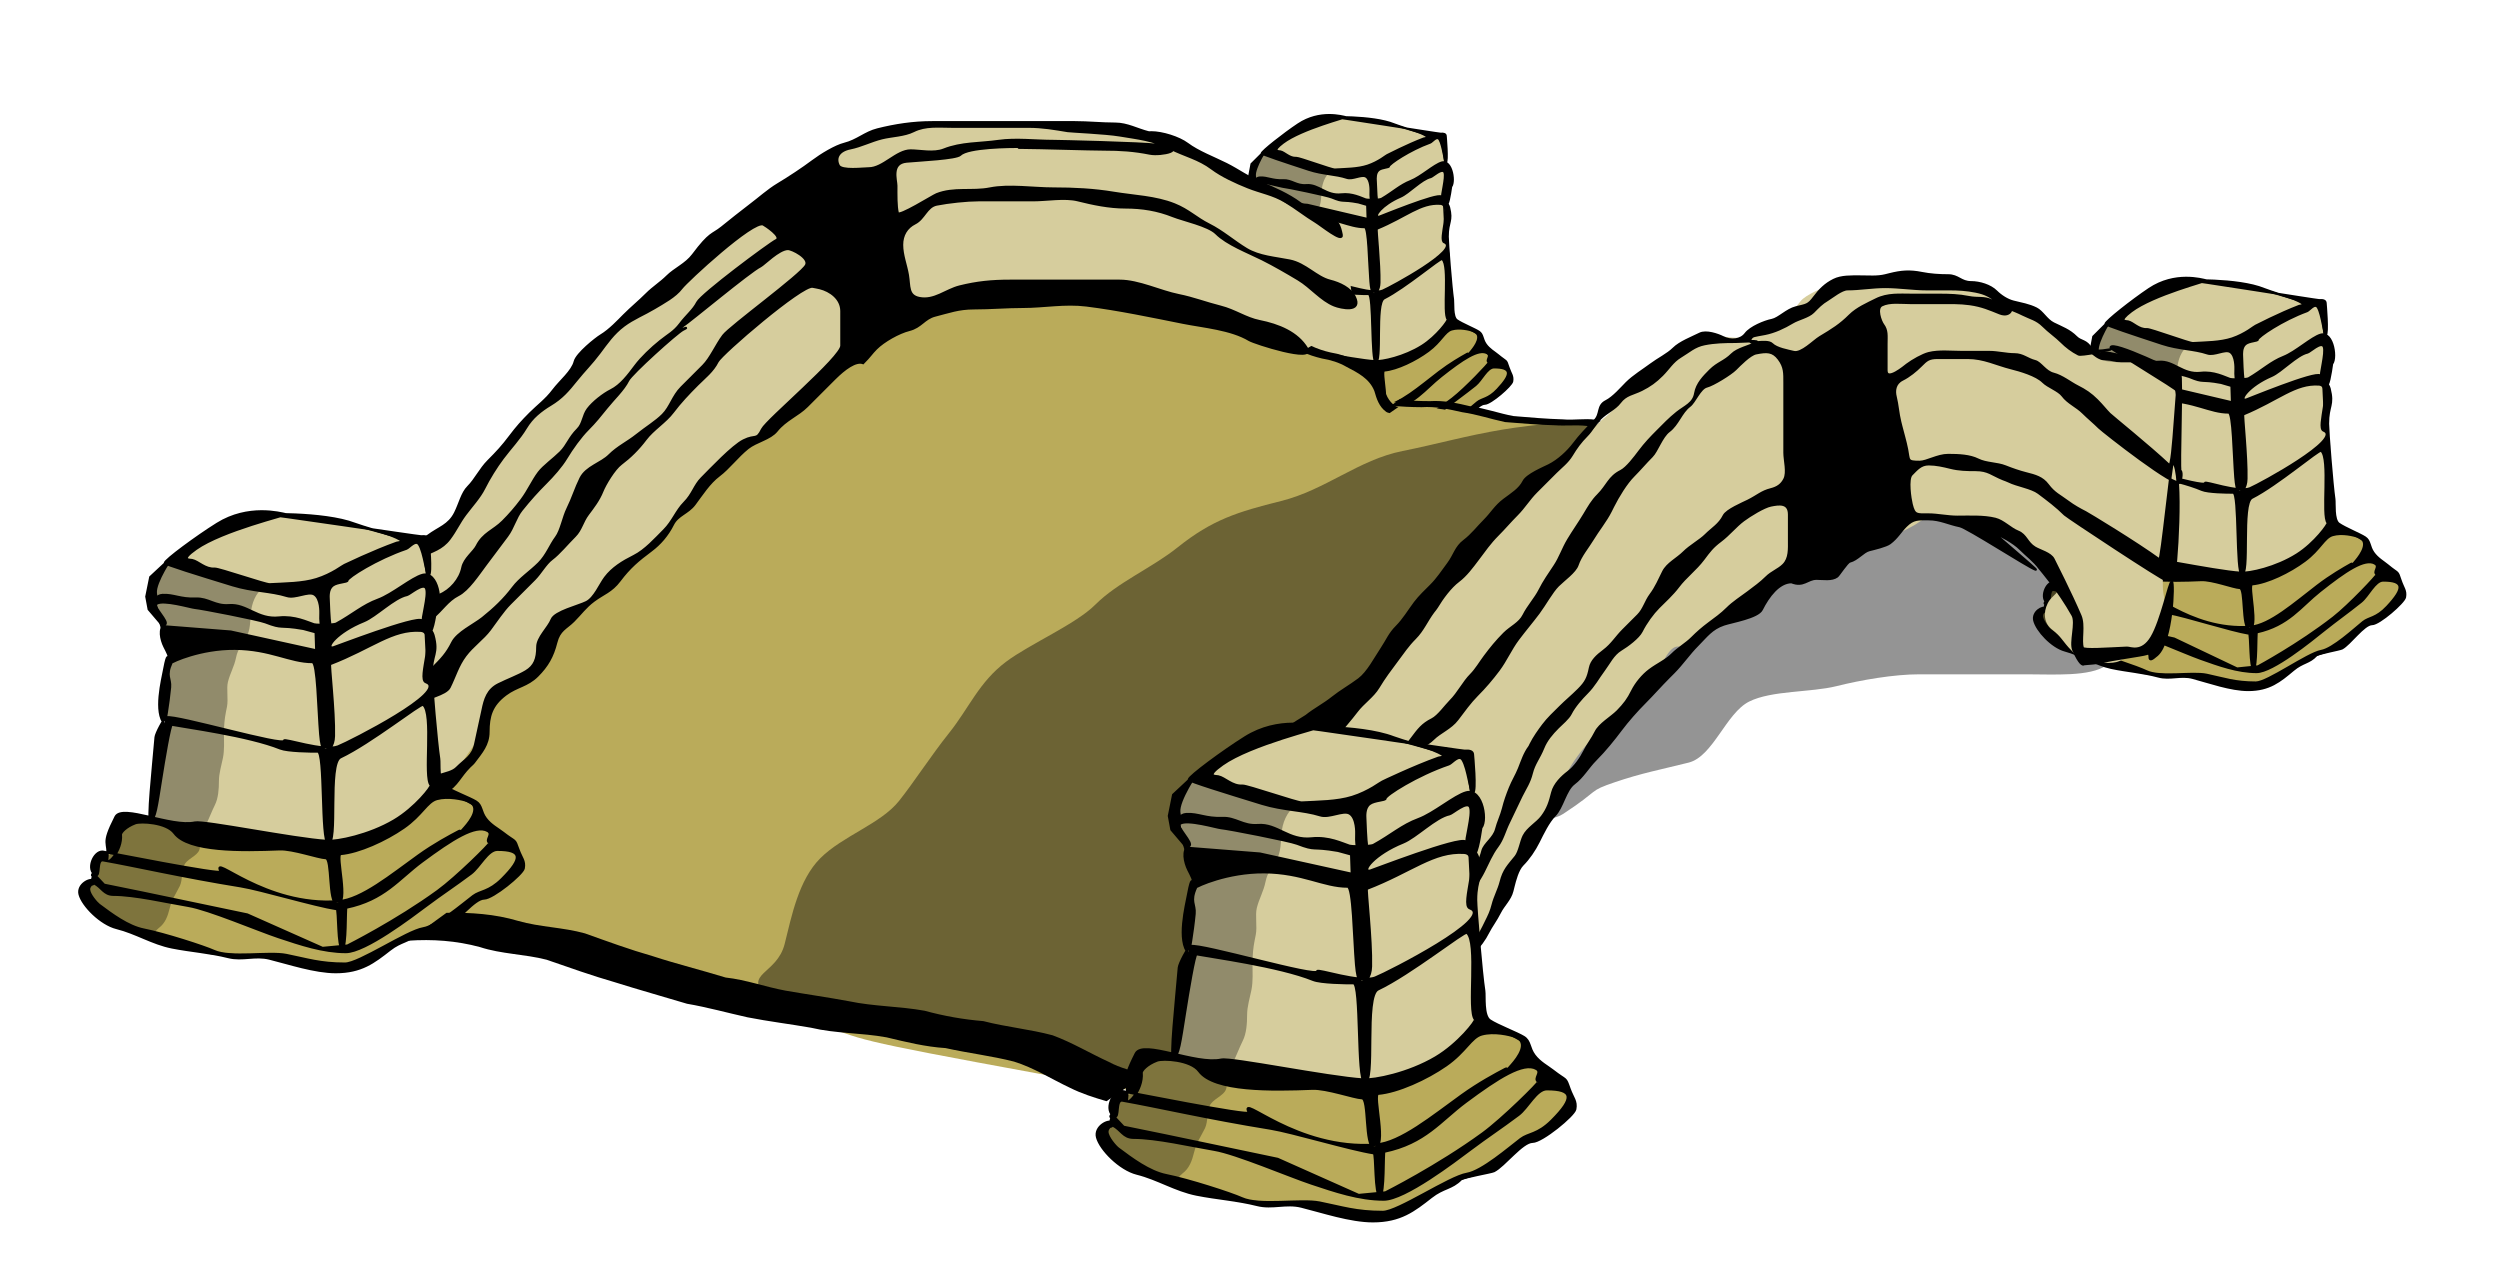
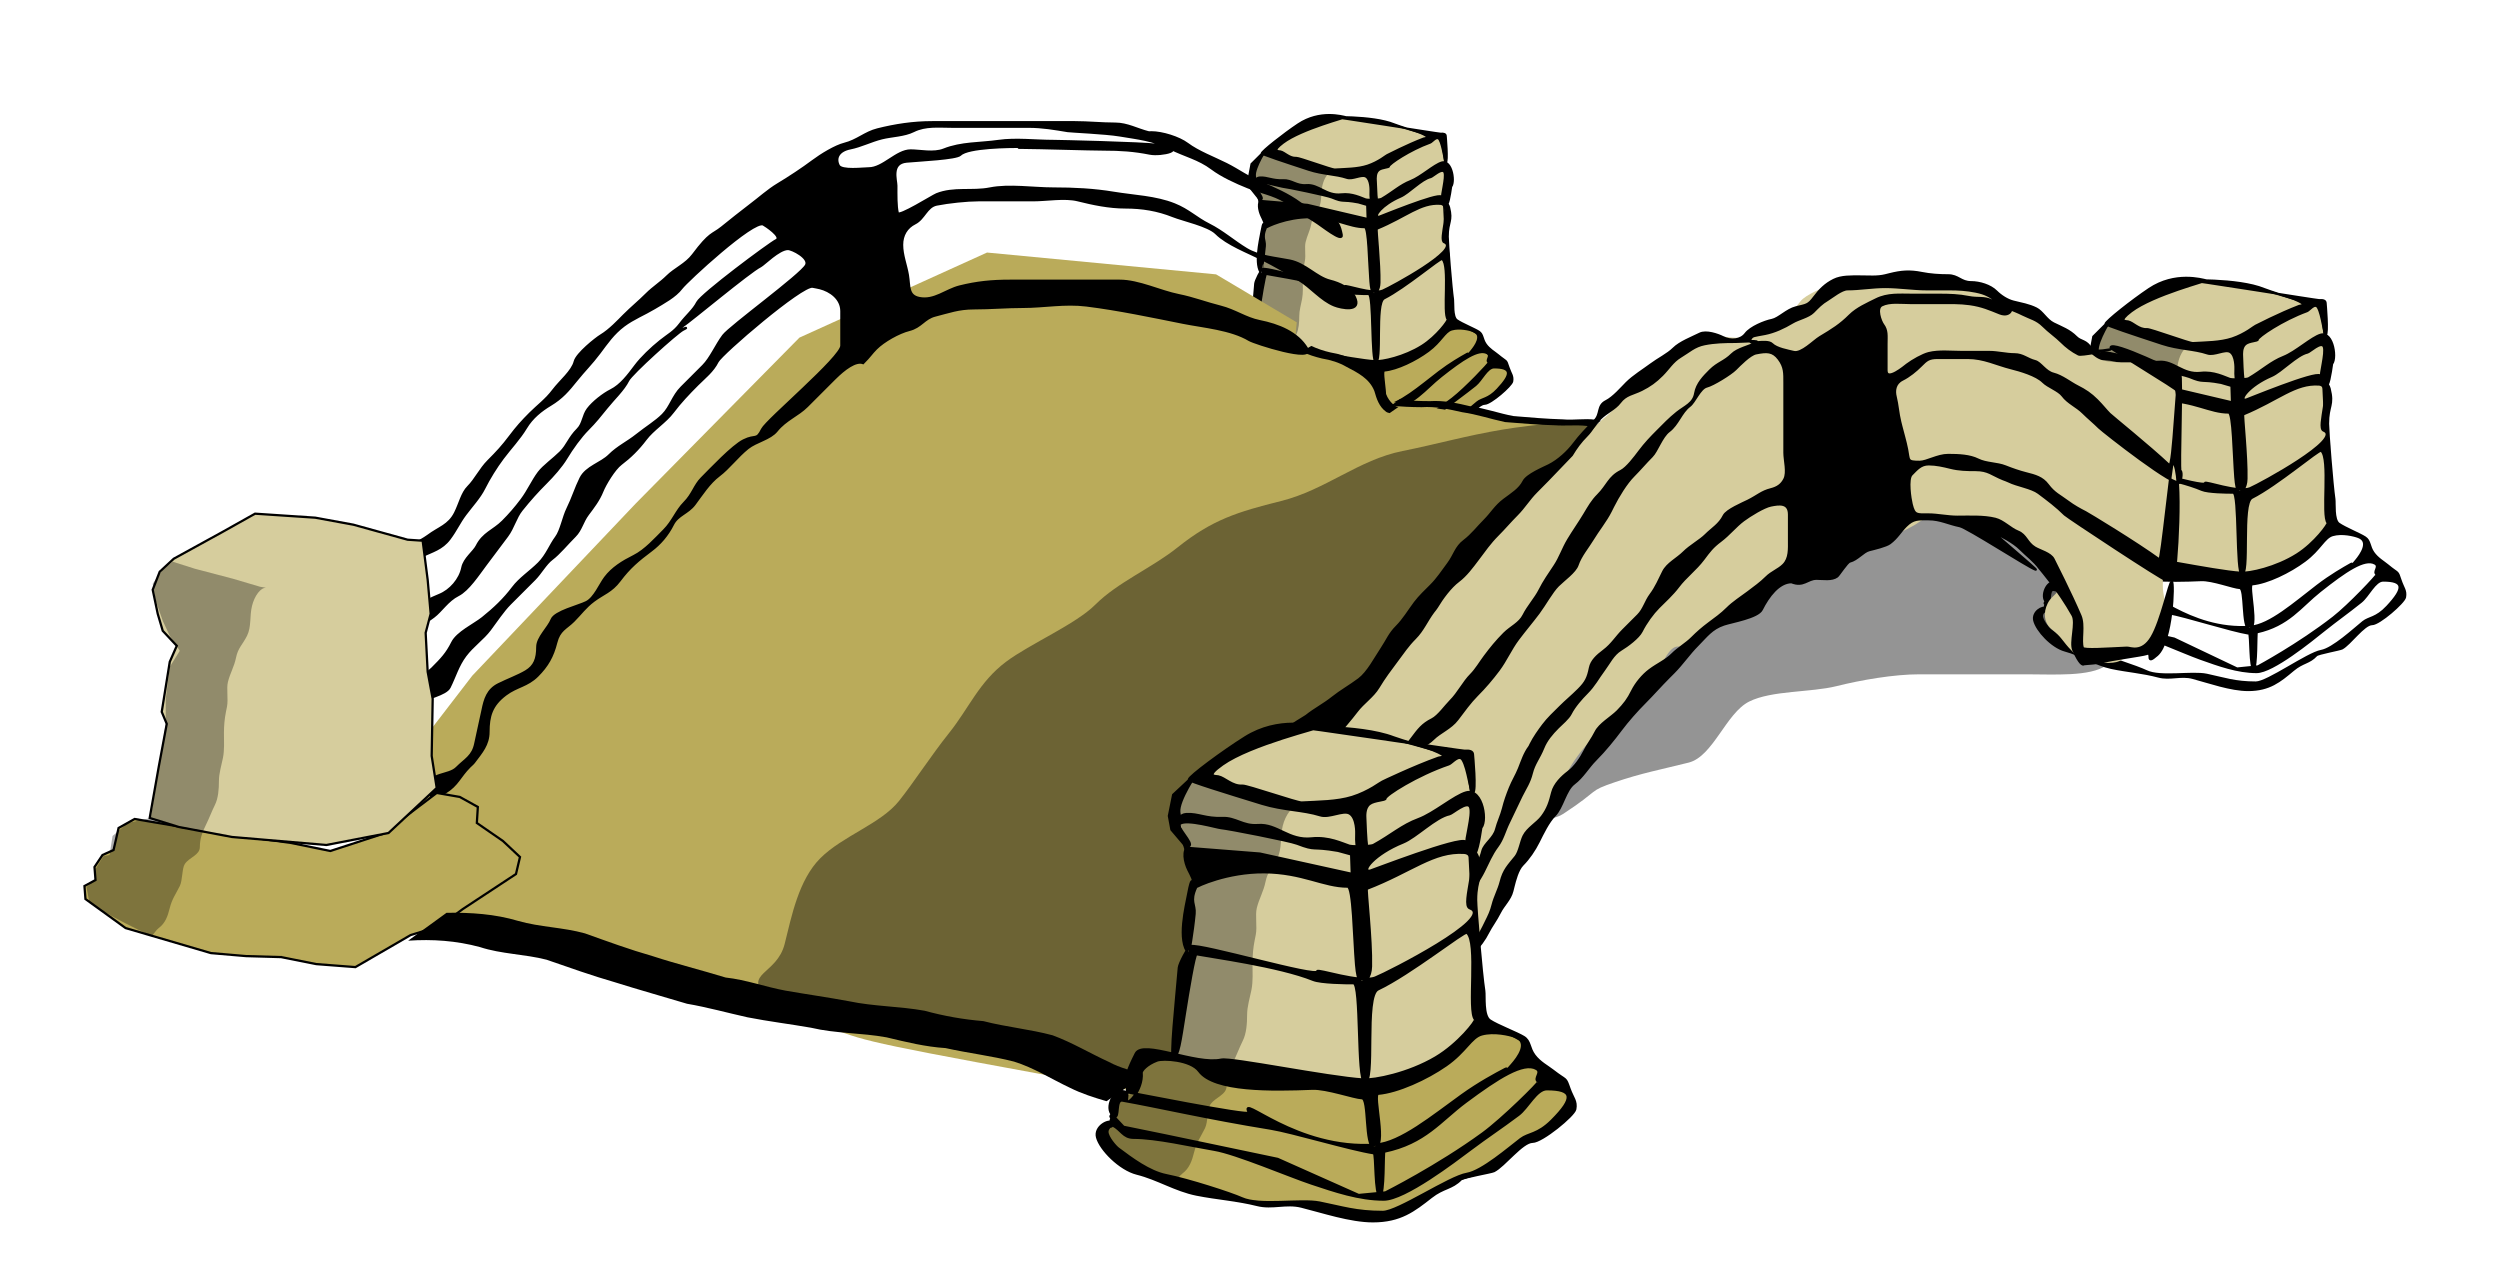
<svg xmlns="http://www.w3.org/2000/svg" xmlns:ns1="http://sodipodi.sourceforge.net/DTD/sodipodi-0.dtd" xmlns:ns2="http://www.inkscape.org/namespaces/inkscape" id="svg2149" ns1:version="0.32" ns2:version="0.45" width="255.327" height="129.487" version="1.0" ns1:docbase="/home/evans/Desktop" ns1:docname="JPortugall_old_bridge.svg" ns2:output_extension="org.inkscape.output.svg.inkscape" ns1:modified="true">
  <defs id="defs2152">
    <linearGradient id="linearGradient15452">
      <stop style="stop-color:#ed0000;stop-opacity:1;" offset="0" id="stop15454" />
      <stop style="stop-color:#000000;stop-opacity:0;" offset="1" id="stop15456" />
    </linearGradient>
  </defs>
  <ns1:namedview ns2:window-height="694" ns2:window-width="1020" ns2:pageshadow="2" ns2:pageopacity="0.0" borderopacity="1.0" bordercolor="#666666" pagecolor="#ffffff" id="base" ns2:zoom="3.6267286" ns2:cx="127.66326" ns2:cy="64.743515" ns2:window-x="0" ns2:window-y="24" ns2:current-layer="layer2" ns2:showpageshadow="false" />
  <g ns2:groupmode="layer" id="layer1" ns2:label="Foto" style="display:inline" transform="translate(-341.043,-403.659)" />
  <g ns2:groupmode="layer" id="layer2" ns2:label="Brücke" style="display:inline" transform="translate(-341.043,-403.659)">
    <g id="g33975" transform="matrix(0.3,0,0,0.3,343.855,347.226)">
      <g id="g22514" transform="matrix(0.54,0,0,0.575,143.311,-20.656)">
        <path style="fill:#baab5a;fill-opacity:1;fill-rule:evenodd;stroke:#000000;stroke-width:1px;stroke-linecap:butt;stroke-linejoin:miter;stroke-opacity:1" d="M 632.391,555.572 L 642.569,557.342 L 650.535,561.768 L 650.093,568.848 L 661.599,576.814 L 669.122,583.895 L 667.352,591.418 L 643.897,606.907 L 633.719,614.43 L 620.885,618.413 L 596.545,632.574 L 579.286,631.247 L 563.797,628.149 L 548.308,627.706 L 532.819,626.379 L 495.203,615.315 L 477.502,602.481 L 477.059,596.728 L 481.927,594.073 L 481.484,588.32 L 485.025,583.01 L 489.893,580.797 L 492.105,571.061 L 499.186,567.078 L 532.819,572.831 L 568.222,577.699 L 585.482,581.239 L 608.494,573.716 L 632.391,555.572 z " id="path22516" />
        <path style="fill:#d6cd9d;fill-opacity:1;fill-rule:evenodd;stroke:#000000;stroke-width:1px;stroke-linecap:butt;stroke-linejoin:miter;stroke-opacity:1" d="M 552.291,432.103 L 578.843,433.873 L 595.66,436.971 L 619.557,443.609 L 626.195,444.052 L 628.408,461.311 L 629.736,476.357 L 627.523,484.766 L 628.408,502.025 L 630.621,513.973 L 630.178,539.198 L 632.391,553.359 L 611.149,573.274 L 583.711,578.584 L 542.113,575.044 L 518.658,570.618 L 505.824,566.636 L 509.807,544.066 L 513.347,525.037 L 511.135,519.726 L 514.675,497.599 L 517.773,490.519 L 511.577,483.88 L 509.365,476.357 L 507.152,465.736 L 510.25,457.771 L 516.445,452.018 L 538.13,440.069 L 552.291,432.103 z " id="path22518" />
        <path style="fill:#000000;fill-opacity:1;fill-rule:evenodd;stroke:#000000;stroke-width:1px;stroke-linecap:butt;stroke-linejoin:miter;stroke-opacity:1" d="M 513.971,496.103 C 513.971,496.103 513.661,493.221 512.298,500.534 C 511.354,505.598 507.647,520.063 512.481,525.172 C 512.503,525.195 514.091,516.558 514.808,508.843 C 515.169,504.957 512.746,503.917 515.442,498.037 C 515.654,497.572 528.209,491.694 543.374,491.82 C 559.133,491.952 567.684,497.731 577.544,497.702 C 579.857,497.695 580.113,518.753 581.033,529.679 C 581.716,537.787 583.109,536.636 584.162,536.548 C 584.656,536.507 586.952,535.164 587.076,530.425 C 587.367,519.326 584.926,498.782 585.393,498.602 C 603.855,491.473 612.74,483.03 625.337,483.866 C 632.852,484.365 623.711,505.183 627.608,506.574 C 638.407,510.429 594.118,532.949 588.887,535.026 C 582.7,537.483 564.914,531.246 565.103,532.45 C 565.55,535.29 517.308,521.049 513.277,522.16 C 512.068,522.493 508.563,529.328 508.427,530.925 C 507.195,545.397 504.667,568.539 506.265,567.869 C 508.261,567.032 508.999,561.38 510.84,549.67 C 512.202,541.014 514.822,525.246 515.599,525.397 C 521.596,526.567 549.374,530.251 563.415,535.903 C 566.561,537.169 576.855,537.311 579.95,537.279 C 583.193,537.245 581.338,577.032 584.465,577.708 C 589.041,578.697 584.201,542.535 589.955,539.81 C 603.303,533.491 625.426,515.788 626.416,516.581 C 631.122,520.356 626.56,548.859 629.773,552.129 C 630.292,552.657 622.976,562.178 613.599,567.737 C 602.458,574.341 588.581,577.086 583.908,576.793 C 569.463,575.887 529.874,567.77 525.777,568.659 C 515.329,570.927 493.674,560.44 490.784,566.137 C 484.133,579.252 488.069,576.593 487.114,584.862 C 486.703,588.425 493.802,581.123 493.125,574.023 C 493.037,573.103 495.267,570.529 499.456,568.955 C 501.812,568.07 513.212,568.545 516.744,573.341 C 522.827,581.602 546.626,581.16 563.09,580.493 C 568.922,580.256 580.151,584.277 583.445,584.393 C 586.374,584.495 584.546,604.084 588.294,604.561 C 594.012,605.289 587.604,582.772 590.037,582.564 C 598.106,581.874 609.848,576.5 617.823,570.957 C 625.969,565.295 628.083,559.457 632.48,558.254 C 637.474,556.887 643.813,558.362 646.106,559.2 C 652.187,561.422 647.297,567.908 644.794,570.733 C 639.197,577.052 644.616,571.134 642.014,572.511 C 638.232,574.512 631.424,578.128 624.315,583.236 C 612.384,591.808 599.247,602.7 589.138,603.466 C 556.448,605.945 532.689,581.879 537.138,590.312 C 538.064,592.066 485.714,581.572 485.131,581.532 C 481.082,581.256 477.776,589.674 481.981,591.826 C 484.127,592.925 482.278,584.812 485.274,585.346 C 499.943,587.959 519.973,592.632 546.007,596.851 C 554.739,598.266 578.58,605.457 588.293,606.945 C 589.232,607.089 588.587,624.636 590.788,624.235 C 592.662,623.894 592.07,606.381 592.563,606.279 C 609.344,602.778 615.547,593.616 625.914,585.914 C 639.232,576.021 649.479,569.456 654.792,572.322 C 657.521,573.794 653.465,576.447 655.688,577.641 C 656.163,577.895 641.072,592.904 632.817,598.92 C 614.383,612.353 593.046,623.061 593.046,623.061 L 582.055,624.107 L 548.867,609.32 L 502.759,599.651 L 485.734,596.172 L 480.866,590.971 C 482.221,588.938 478.425,598.386 481.283,595.526 C 484.76,597.304 485.602,600.593 489.79,600.593 C 499.217,600.593 513.322,603.909 522.9,605.505 C 531.817,606.992 553.532,616.278 562.675,619.325 C 572.26,622.52 582.244,625.926 592.338,625.926 C 600.895,625.926 621.515,610.159 627.755,605.479 C 635.125,599.952 640.008,596.849 647.522,591.214 C 651.399,588.306 654.888,580.712 659.141,580.712 C 670.042,580.712 670.457,584.305 661.172,593.589 C 655.336,599.425 651.636,598.753 648.452,601.164 C 643.726,604.742 632.616,614.401 626.408,615.436 C 619.184,616.64 598.133,631.035 591.938,631.035 C 580.909,631.035 575.322,629.065 566.049,627.21 C 558.304,625.661 541.53,628.74 534.21,625.444 C 529.727,623.425 512.483,617.831 503.169,615.968 C 496.283,614.591 489.058,609.184 483.517,605.028 C 482.437,604.218 479.184,600.496 479.096,598.266 C 479.008,596.012 482.086,595.249 481.086,594.381 C 479.605,593.095 473.784,596.087 474.928,600.44 C 476.23,605.391 484.217,613.531 491.227,615.284 C 499.77,617.419 506.984,622.136 515.625,623.864 C 524.05,625.549 532.038,626.014 540.563,628.145 C 546.717,629.684 552.333,627.225 558.639,628.802 C 567.223,630.948 578.685,634.802 587.889,634.802 C 599.155,634.802 604.716,630.396 611.776,624.869 C 616.841,620.904 620.131,621.512 623.982,617.614 C 624.813,616.774 636.412,614.788 637.469,614.26 C 641.735,612.127 649.027,602.254 653.322,602.24 C 657.153,602.228 670.286,591.475 670.761,588.913 C 671.383,585.557 669.797,584.43 668.424,580.598 C 666.607,575.527 667.534,577.732 661.555,573.087 C 659.344,571.37 656.257,569.804 654.076,566.895 C 651.757,563.803 652.417,561.059 649.699,559.376 C 646.995,557.702 638.913,554.642 635.827,552.586 C 632.937,550.661 633.806,542.534 633.472,540.407 C 632.398,533.57 630.137,506.832 630.137,503.173 C 630.137,494.062 633.231,494.238 630.971,485.828 C 630.358,483.548 627.797,481.151 625.891,479.348 C 623.509,477.094 587.286,491.198 586.651,491.273 C 582.912,491.714 588.412,484.4 600.236,479.627 C 605.542,477.486 613.542,469.23 619.284,468.04 C 620.535,467.781 626.559,462.346 627.725,465.136 C 629.006,468.198 625.413,479.536 626.416,479.872 C 627.973,480.395 628.937,485.49 629.891,483.977 C 631.284,481.768 632.327,472.521 632.451,472.677 C 632.455,472.683 632.479,472.701 632.482,472.708 C 632.492,472.729 632.509,472.778 632.514,472.802 C 632.542,473.048 632.317,473.461 631.764,474.02 C 635.1,472.273 633.094,457.295 626.14,459.177 C 621.329,460.479 612.923,467.789 606.513,470.142 C 599.876,472.579 595.292,476.773 588.17,480.682 C 587.78,480.895 586.804,481.046 585.605,481.142 C 585.348,481.162 585.052,478.216 584.747,469.861 C 584.713,468.932 584.393,465.524 586.528,463.879 C 588.574,462.302 593.078,462.486 593.046,461.586 C 593,460.334 605.94,452.033 619.007,447.585 C 620.29,447.147 623.109,443.334 624.638,445.755 C 626.906,449.344 627.84,459.747 628.889,459.313 C 630.296,458.73 628.857,443.797 628.848,443.568 C 628.8,442.342 627.527,441.943 625.478,442.109 C 624.332,442.202 556.613,431.822 555.059,432.222 C 554.03,432.487 582.169,431.195 596.349,436.608 C 599.364,437.759 610.024,440.798 612.32,441.722 C 620.064,444.839 615.667,444.64 614.79,444.954 C 604.291,448.712 591.726,454.815 591.586,454.819 C 591.463,454.823 586.204,458.918 579.392,461.036 C 573.142,462.98 565.624,462.943 558.723,463.325 C 556.919,463.425 536.334,456.288 534.488,456.417 C 530.226,456.713 527.28,453.166 524.496,452.607 C 523.453,452.398 518.937,452.868 526.268,447.677 C 537.896,439.443 566.888,432.575 565.873,432.364 C 563.416,431.852 549.303,428.003 535.582,436.59 C 526.589,442.218 512.583,452.57 512.512,453.899 C 512.479,454.507 526.859,458.981 542.46,463.761 C 551.25,466.455 559.178,466.246 566.384,468.498 C 570.025,469.635 575.675,466.265 578.289,467.728 C 581.383,469.459 581.127,475.956 581.118,476.129 C 580.926,479.816 581.458,481.267 581.26,481.264 C 579.839,481.241 578.651,481.157 578.231,481.023 C 575.365,480.103 569.8,477.277 562.843,478.017 C 553.295,479.034 548.736,471.933 540.787,472.556 C 534.592,473.041 531.688,469.414 526.154,469.652 C 519.409,469.943 516.309,467.779 511.498,468.039 C 508.688,468.19 508.883,470.637 508.528,467.214 C 508.024,462.35 516.049,450.844 515.454,451.4 L 506.095,460.143 L 504.354,468.775 L 505.39,474.382 L 511.765,481.88 L 541.582,484.234 L 579.277,492.548 L 579.013,484.524 L 573.606,483.043 C 562.286,481.063 564.994,483.257 556.833,480.113 C 553.619,478.875 528.425,473.968 525.672,473.737 C 523.95,473.593 511.76,469.939 508.905,471.921 C 507.006,473.24 514.648,480.05 512.535,481.127 C 509.653,482.594 510.801,487.822 512.308,490.849 C 513.52,493.284 514.799,495.449 513.971,496.103 z M 480.866,590.971 C 480.679,591.252 480.529,591.504 480.46,591.69 C 480.447,591.726 480.436,591.783 480.428,591.815 C 480.424,591.838 480.43,591.888 480.428,591.909 C 480.428,591.915 480.428,591.934 480.428,591.94 C 480.43,591.952 480.426,591.992 480.428,592.003 C 480.435,592.017 480.45,592.053 480.46,592.065 C 480.467,592.072 480.482,592.09 480.491,592.096 C 480.496,592.099 480.517,592.094 480.522,592.096 C 480.533,592.1 480.572,592.125 480.585,592.128 C 480.598,592.13 480.632,592.127 480.647,592.128 L 480.866,590.971 z " id="path22520" ns1:nodetypes="csssssssssssssssssssssssssssssssssssssssssssssssssssssssscccccccsssssssssssssssssssssssssssssssssssssssssssssscsssssssssssssssssssssssssssssssssssssccccccccsssssccssssssssscc" />
        <path style="fill:#000000;fill-opacity:0.321;fill-rule:evenodd;stroke:none;stroke-width:1px;stroke-linecap:butt;stroke-linejoin:miter;stroke-opacity:1" d="M 557.159,464.851 C 554.79,464.759 552.09,468.311 550.963,472.817 C 549.83,477.35 550.754,482.086 548.751,486.093 C 546.746,490.102 544.765,491.417 543.883,495.829 C 543.112,499.681 541.311,502.577 540.342,506.45 C 539.586,509.475 540.576,514.131 539.9,517.514 C 539.752,518.251 539.605,518.989 539.457,519.726 C 538.857,522.726 538.572,525.825 538.572,529.02 C 538.572,532.712 538.836,536.554 538.13,540.083 C 537.451,543.477 536.36,546.885 536.36,550.262 C 536.36,553.876 536.068,557.926 534.589,560.883 C 533.201,563.659 532.035,566.877 530.607,569.733 C 528.981,572.985 527.951,575.886 527.951,579.469 C 527.951,583.077 523.319,583.983 521.313,586.992 C 520.031,588.915 520.358,594.212 519.1,596.728 C 517.235,600.459 515.678,602.453 514.675,606.464 C 513.772,610.078 512.748,613.109 509.807,615.315 C 508.621,616.205 507.889,617.676 506.709,618.855 C 489.45,610.89 479.272,604.252 479.272,604.252 L 477.944,597.171 L 481.927,593.631 L 481.927,589.205 L 485.467,583.452 L 488.123,583.01 L 489.45,574.601 L 496.088,568.848 L 506.267,566.636 L 512.905,525.037 L 512.905,513.973 L 514.675,499.812 L 519.1,492.731 L 514.675,486.093 L 511.577,479.455 L 508.479,470.604 L 507.152,463.081 L 511.577,456.885 L 516.003,453.345 L 525.739,456.443 L 542.555,460.868 L 554.504,464.409" id="path22522" />
      </g>
      <path ns1:nodetypes="csssccccccccccccccssssscsc" id="path30399" d="M 407.585,565.17 C 301.399,545.863 288.775,543.635 278.379,539.922 C 267.983,536.21 218.232,525.814 211.549,524.329 C 204.866,522.843 175.163,514.675 169.965,511.705 C 164.767,508.735 131.352,500.567 131.352,500.567 L 121.698,456.755 L 151.401,418.142 L 207.093,359.48 L 262.785,303.045 L 326.646,274.085 L 404.615,281.51 L 432.09,297.847 L 431.347,305.272 L 455.155,313.671 L 464.019,324.839 L 485.181,327.974 L 535.306,332.747 L 590.256,326.064 C 590.256,326.064 570.949,340.915 561.296,349.826 C 551.643,358.737 544.217,365.42 533.821,384.727 C 523.425,404.033 522.683,406.261 516.742,415.914 C 510.802,425.568 507.089,431.508 501.891,440.419 C 496.693,449.33 482.584,482.002 478.129,487.2 C 473.673,492.398 461.792,511.705 461.792,511.705 C 461.792,511.705 432.832,530.269 429.12,534.724 C 425.407,539.18 408.328,565.17 407.585,565.17 z " style="fill:#baab5a;fill-opacity:1;fill-rule:evenodd;stroke:none;stroke-width:1px;stroke-linecap:butt;stroke-linejoin:miter;stroke-opacity:1" />
-       <path id="path29524" d="M 141.748,466.409 C 136.55,459.726 129.124,425.568 129.124,425.568 L 129.867,395.865 L 123.184,383.984 L 141.748,369.875 L 161.797,341.658 L 189.272,313.441 L 207.093,292.649 L 238.281,270.372 L 263.528,248.838 L 276.152,239.184 L 305.112,231.016 L 345.21,231.016 L 371.2,232.501 L 395.704,239.927 L 447.684,267.402 L 451.397,291.906 L 432.832,304.53 L 376.398,291.906 L 337.042,288.936 L 300.656,295.619 L 276.152,312.698 L 256.102,331.262 L 241.251,342.401 L 221.945,362.45 L 214.519,373.588 L 195.955,389.925 L 180.361,401.806 L 175.906,412.202 L 164.025,422.597 L 159.569,426.31 L 152.886,440.419 L 144.718,452.3 L 141.748,466.409 z " style="fill:#d6cd9d;fill-opacity:1;fill-rule:evenodd;stroke:none;stroke-width:1px;stroke-linecap:butt;stroke-linejoin:miter;stroke-opacity:1" />
      <g transform="matrix(0.645,0,0,0.689,376.789,-14.337)" id="g22494">
-         <path id="path22496" d="M 632.391,555.572 L 642.569,557.342 L 650.535,561.768 L 650.093,568.848 L 661.599,576.814 L 669.122,583.895 L 667.352,591.418 L 643.897,606.907 L 633.719,614.43 L 620.885,618.413 L 596.545,632.574 L 579.286,631.247 L 563.797,628.149 L 548.308,627.706 L 532.819,626.379 L 495.203,615.315 L 477.502,602.481 L 477.059,596.728 L 481.927,594.073 L 481.484,588.32 L 485.025,583.01 L 489.893,580.797 L 492.105,571.061 L 499.186,567.078 L 532.819,572.831 L 568.222,577.699 L 585.482,581.239 L 608.494,573.716 L 632.391,555.572 z " style="fill:#baab5a;fill-opacity:1;fill-rule:evenodd;stroke:#000000;stroke-width:1px;stroke-linecap:butt;stroke-linejoin:miter;stroke-opacity:1" />
        <path id="path22498" d="M 552.291,432.103 L 578.843,433.873 L 595.66,436.971 L 619.557,443.609 L 626.195,444.052 L 628.408,461.311 L 629.736,476.357 L 627.523,484.766 L 628.408,502.025 L 630.621,513.973 L 630.178,539.198 L 632.391,553.359 L 611.149,573.274 L 583.711,578.584 L 542.113,575.044 L 518.658,570.618 L 505.824,566.636 L 509.807,544.066 L 513.347,525.037 L 511.135,519.726 L 514.675,497.599 L 517.773,490.519 L 511.577,483.88 L 509.365,476.357 L 507.152,465.736 L 510.25,457.771 L 516.445,452.018 L 538.13,440.069 L 552.291,432.103 z " style="fill:#d6cd9d;fill-opacity:1;fill-rule:evenodd;stroke:#000000;stroke-width:1px;stroke-linecap:butt;stroke-linejoin:miter;stroke-opacity:1" />
        <path ns1:nodetypes="csssssssssssssssssssssssssssssssssssssssssssssssssssssssscccccccsssssssssssssssssssssssssssssssssssssssssssssscsssssssssssssssssssssssssssssssssssssccccccccsssssccssssssssscc" id="path22500" d="M 513.971,496.103 C 513.971,496.103 513.661,493.221 512.298,500.534 C 511.354,505.598 507.647,520.063 512.481,525.172 C 512.503,525.195 514.091,516.558 514.808,508.843 C 515.169,504.957 512.746,503.917 515.442,498.037 C 515.654,497.572 528.209,491.694 543.374,491.82 C 559.133,491.952 567.684,497.731 577.544,497.702 C 579.857,497.695 580.113,518.753 581.033,529.679 C 581.716,537.787 583.109,536.636 584.162,536.548 C 584.656,536.507 586.952,535.164 587.076,530.425 C 587.367,519.326 584.926,498.782 585.393,498.602 C 603.855,491.473 612.74,483.03 625.337,483.866 C 632.852,484.365 623.711,505.183 627.608,506.574 C 638.407,510.429 594.118,532.949 588.887,535.026 C 582.7,537.483 564.914,531.246 565.103,532.45 C 565.55,535.29 517.308,521.049 513.277,522.16 C 512.068,522.493 508.563,529.328 508.427,530.925 C 507.195,545.397 504.667,568.539 506.265,567.869 C 508.261,567.032 508.999,561.38 510.84,549.67 C 512.202,541.014 514.822,525.246 515.599,525.397 C 521.596,526.567 549.374,530.251 563.415,535.903 C 566.561,537.169 576.855,537.311 579.95,537.279 C 583.193,537.245 581.338,577.032 584.465,577.708 C 589.041,578.697 584.201,542.535 589.955,539.81 C 603.303,533.491 625.426,515.788 626.416,516.581 C 631.122,520.356 626.56,548.859 629.773,552.129 C 630.292,552.657 622.976,562.178 613.599,567.737 C 602.458,574.341 588.581,577.086 583.908,576.793 C 569.463,575.887 529.874,567.77 525.777,568.659 C 515.329,570.927 493.674,560.44 490.784,566.137 C 484.133,579.252 488.069,576.593 487.114,584.862 C 486.703,588.425 493.802,581.123 493.125,574.023 C 493.037,573.103 495.267,570.529 499.456,568.955 C 501.812,568.07 513.212,568.545 516.744,573.341 C 522.827,581.602 546.626,581.16 563.09,580.493 C 568.922,580.256 580.151,584.277 583.445,584.393 C 586.374,584.495 584.546,604.084 588.294,604.561 C 594.012,605.289 587.604,582.772 590.037,582.564 C 598.106,581.874 609.848,576.5 617.823,570.957 C 625.969,565.295 628.083,559.457 632.48,558.254 C 637.474,556.887 643.813,558.362 646.106,559.2 C 652.187,561.422 647.297,567.908 644.794,570.733 C 639.197,577.052 644.616,571.134 642.014,572.511 C 638.232,574.512 631.424,578.128 624.315,583.236 C 612.384,591.808 599.247,602.7 589.138,603.466 C 556.448,605.945 532.689,581.879 537.138,590.312 C 538.064,592.066 485.714,581.572 485.131,581.532 C 481.082,581.256 477.776,589.674 481.981,591.826 C 484.127,592.925 482.278,584.812 485.274,585.346 C 499.943,587.959 519.973,592.632 546.007,596.851 C 554.739,598.266 578.58,605.457 588.293,606.945 C 589.232,607.089 588.587,624.636 590.788,624.235 C 592.662,623.894 592.07,606.381 592.563,606.279 C 609.344,602.778 615.547,593.616 625.914,585.914 C 639.232,576.021 649.479,569.456 654.792,572.322 C 657.521,573.794 653.465,576.447 655.688,577.641 C 656.163,577.895 641.072,592.904 632.817,598.92 C 614.383,612.353 593.046,623.061 593.046,623.061 L 582.055,624.107 L 548.867,609.32 L 502.759,599.651 L 485.734,596.172 L 480.866,590.971 C 482.221,588.938 478.425,598.386 481.283,595.526 C 484.76,597.304 485.602,600.593 489.79,600.593 C 499.217,600.593 513.322,603.909 522.9,605.505 C 531.817,606.992 553.532,616.278 562.675,619.325 C 572.26,622.52 582.244,625.926 592.338,625.926 C 600.895,625.926 621.515,610.159 627.755,605.479 C 635.125,599.952 640.008,596.849 647.522,591.214 C 651.399,588.306 654.888,580.712 659.141,580.712 C 670.042,580.712 670.457,584.305 661.172,593.589 C 655.336,599.425 651.636,598.753 648.452,601.164 C 643.726,604.742 632.616,614.401 626.408,615.436 C 619.184,616.64 598.133,631.035 591.938,631.035 C 580.909,631.035 575.322,629.065 566.049,627.21 C 558.304,625.661 541.53,628.74 534.21,625.444 C 529.727,623.425 512.483,617.831 503.169,615.968 C 496.283,614.591 489.058,609.184 483.517,605.028 C 482.437,604.218 479.184,600.496 479.096,598.266 C 479.008,596.012 482.086,595.249 481.086,594.381 C 479.605,593.095 473.784,596.087 474.928,600.44 C 476.23,605.391 484.217,613.531 491.227,615.284 C 499.77,617.419 506.984,622.136 515.625,623.864 C 524.05,625.549 532.038,626.014 540.563,628.145 C 546.717,629.684 552.333,627.225 558.639,628.802 C 567.223,630.948 578.685,634.802 587.889,634.802 C 599.155,634.802 604.716,630.396 611.776,624.869 C 616.841,620.904 620.131,621.512 623.982,617.614 C 624.813,616.774 636.412,614.788 637.469,614.26 C 641.735,612.127 649.027,602.254 653.322,602.24 C 657.153,602.228 670.286,591.475 670.761,588.913 C 671.383,585.557 669.797,584.43 668.424,580.598 C 666.607,575.527 667.534,577.732 661.555,573.087 C 659.344,571.37 656.257,569.804 654.076,566.895 C 651.757,563.803 652.417,561.059 649.699,559.376 C 646.995,557.702 638.913,554.642 635.827,552.586 C 632.937,550.661 633.806,542.534 633.472,540.407 C 632.398,533.57 630.137,506.832 630.137,503.173 C 630.137,494.062 633.231,494.238 630.971,485.828 C 630.358,483.548 627.797,481.151 625.891,479.348 C 623.509,477.094 587.286,491.198 586.651,491.273 C 582.912,491.714 588.412,484.4 600.236,479.627 C 605.542,477.486 613.542,469.23 619.284,468.04 C 620.535,467.781 626.559,462.346 627.725,465.136 C 629.006,468.198 625.413,479.536 626.416,479.872 C 627.973,480.395 628.937,485.49 629.891,483.977 C 631.284,481.768 632.327,472.521 632.451,472.677 C 632.455,472.683 632.479,472.701 632.482,472.708 C 632.492,472.729 632.509,472.778 632.514,472.802 C 632.542,473.048 632.317,473.461 631.764,474.02 C 635.1,472.273 633.094,457.295 626.14,459.177 C 621.329,460.479 612.923,467.789 606.513,470.142 C 599.876,472.579 595.292,476.773 588.17,480.682 C 587.78,480.895 586.804,481.046 585.605,481.142 C 585.348,481.162 585.052,478.216 584.747,469.861 C 584.713,468.932 584.393,465.524 586.528,463.879 C 588.574,462.302 593.078,462.486 593.046,461.586 C 593,460.334 605.94,452.033 619.007,447.585 C 620.29,447.147 623.109,443.334 624.638,445.755 C 626.906,449.344 627.84,459.747 628.889,459.313 C 630.296,458.73 628.857,443.797 628.848,443.568 C 628.8,442.342 627.527,441.943 625.478,442.109 C 624.332,442.202 556.613,431.822 555.059,432.222 C 554.03,432.487 582.169,431.195 596.349,436.608 C 599.364,437.759 610.024,440.798 612.32,441.722 C 620.064,444.839 615.667,444.64 614.79,444.954 C 604.291,448.712 591.726,454.815 591.586,454.819 C 591.463,454.823 586.204,458.918 579.392,461.036 C 573.142,462.98 565.624,462.943 558.723,463.325 C 556.919,463.425 536.334,456.288 534.488,456.417 C 530.226,456.713 527.28,453.166 524.496,452.607 C 523.453,452.398 518.937,452.868 526.268,447.677 C 537.896,439.443 566.888,432.575 565.873,432.364 C 563.416,431.852 549.303,428.003 535.582,436.59 C 526.589,442.218 512.583,452.57 512.512,453.899 C 512.479,454.507 526.859,458.981 542.46,463.761 C 551.25,466.455 559.178,466.246 566.384,468.498 C 570.025,469.635 575.675,466.265 578.289,467.728 C 581.383,469.459 581.127,475.956 581.118,476.129 C 580.926,479.816 581.458,481.267 581.26,481.264 C 579.839,481.241 578.651,481.157 578.231,481.023 C 575.365,480.103 569.8,477.277 562.843,478.017 C 553.295,479.034 548.736,471.933 540.787,472.556 C 534.592,473.041 531.688,469.414 526.154,469.652 C 519.409,469.943 516.309,467.779 511.498,468.039 C 508.688,468.19 508.883,470.637 508.528,467.214 C 508.024,462.35 516.049,450.844 515.454,451.4 L 506.095,460.143 L 504.354,468.775 L 505.39,474.382 L 511.765,481.88 L 541.582,484.234 L 579.277,492.548 L 579.013,484.524 L 573.606,483.043 C 562.286,481.063 564.994,483.257 556.833,480.113 C 553.619,478.875 528.425,473.968 525.672,473.737 C 523.95,473.593 511.76,469.939 508.905,471.921 C 507.006,473.24 514.648,480.05 512.535,481.127 C 509.653,482.594 510.801,487.822 512.308,490.849 C 513.52,493.284 514.799,495.449 513.971,496.103 z M 480.866,590.971 C 480.679,591.252 480.529,591.504 480.46,591.69 C 480.447,591.726 480.436,591.783 480.428,591.815 C 480.424,591.838 480.43,591.888 480.428,591.909 C 480.428,591.915 480.428,591.934 480.428,591.94 C 480.43,591.952 480.426,591.992 480.428,592.003 C 480.435,592.017 480.45,592.053 480.46,592.065 C 480.467,592.072 480.482,592.09 480.491,592.096 C 480.496,592.099 480.517,592.094 480.522,592.096 C 480.533,592.1 480.572,592.125 480.585,592.128 C 480.598,592.13 480.632,592.127 480.647,592.128 L 480.866,590.971 z " style="fill:#000000;fill-opacity:1;fill-rule:evenodd;stroke:#000000;stroke-width:1px;stroke-linecap:butt;stroke-linejoin:miter;stroke-opacity:1" />
        <path id="path22502" d="M 557.159,464.851 C 554.79,464.759 552.09,468.311 550.963,472.817 C 549.83,477.35 550.754,482.086 548.751,486.093 C 546.746,490.102 544.765,491.417 543.883,495.829 C 543.112,499.681 541.311,502.577 540.342,506.45 C 539.586,509.475 540.576,514.131 539.9,517.514 C 539.752,518.251 539.605,518.989 539.457,519.726 C 538.857,522.726 538.572,525.825 538.572,529.02 C 538.572,532.712 538.836,536.554 538.13,540.083 C 537.451,543.477 536.36,546.885 536.36,550.262 C 536.36,553.876 536.068,557.926 534.589,560.883 C 533.201,563.659 532.035,566.877 530.607,569.733 C 528.981,572.985 527.951,575.886 527.951,579.469 C 527.951,583.077 523.319,583.983 521.313,586.992 C 520.031,588.915 520.358,594.212 519.1,596.728 C 517.235,600.459 515.678,602.453 514.675,606.464 C 513.772,610.078 512.748,613.109 509.807,615.315 C 508.621,616.205 507.889,617.676 506.709,618.855 C 489.45,610.89 479.272,604.252 479.272,604.252 L 477.944,597.171 L 481.927,593.631 L 481.927,589.205 L 485.467,583.452 L 488.123,583.01 L 489.45,574.601 L 496.088,568.848 L 506.267,566.636 L 512.905,525.037 L 512.905,513.973 L 514.675,499.812 L 519.1,492.731 L 514.675,486.093 L 511.577,479.455 L 508.479,470.604 L 507.152,463.081 L 511.577,456.885 L 516.003,453.345 L 525.739,456.443 L 542.555,460.868 L 554.504,464.409" style="fill:#000000;fill-opacity:0.321;fill-rule:evenodd;stroke:none;stroke-width:1px;stroke-linecap:butt;stroke-linejoin:miter;stroke-opacity:1" />
      </g>
      <path id="path32207" d="M 534.97,331.925 C 530.843,330.883 512.836,332.574 502.142,334.356 C 489.925,336.392 479.773,339.316 468.099,341.651 C 453.13,344.645 441.88,354.893 426.76,358.673 C 411.94,362.378 403.338,365.009 391.501,374.479 C 382.767,381.466 371.147,386.322 363.536,393.932 C 356.785,400.684 341.31,407.259 333.14,413.386 C 323.908,420.31 320.566,429.104 313.687,437.703 C 307.695,445.193 301.609,454.624 296.665,460.804 C 290.445,468.578 277.455,472.719 269.917,480.257 C 262.531,487.643 260.154,499.855 257.758,509.437 C 255.12,519.991 243.344,519.34 251.679,527.675 C 255.713,531.708 272.091,532.73 277.212,533.754 C 285.848,535.481 293.801,537.901 301.528,539.833 C 310.395,542.05 319.417,541.266 328.277,543.481 C 336.397,545.511 344.217,547.195 351.378,550.776 C 359.762,554.968 379.495,556.642 386.637,558.071 C 401.188,560.981 408.973,551.796 417.033,541.049 C 428.852,525.29 440.924,507.857 449.861,489.984 C 461.905,465.896 475.134,440.394 494.847,420.681 C 513.863,401.665 542.043,374.365 537.402,346.515 C 536.269,339.718 534.97,339.644 534.97,331.925 z " style="fill:#000000;fill-opacity:0.42;fill-rule:evenodd;stroke:none;stroke-width:1px;stroke-linecap:butt;stroke-linejoin:miter;stroke-opacity:1" />
      <path ns1:nodetypes="csssssssssssssssc" id="path23401" d="M 707.698,414.638 C 702.096,418.525 689.888,417.668 680.431,417.668 C 668.312,417.668 656.194,417.668 644.075,417.668 C 635.393,417.668 624.274,419.588 615.798,421.707 C 607.169,423.864 593.74,423.128 586.116,426.94 C 578.2,430.898 573.84,445.643 565.487,447.731 C 556.067,450.086 549.36,451.344 540.522,454.355 C 530.978,457.607 535.808,456.657 522.889,465.132 C 516.978,469.01 508.751,465.132 501.682,465.132 C 489.073,465.132 510.289,431.278 525.919,415.648 C 540.26,401.307 554.293,388.101 570.354,375.252 C 584.751,363.735 603.597,357.663 621.858,355.055 C 634.126,353.302 644.518,352.025 657.204,352.025 C 667.451,352.025 676.528,352.484 685.48,356.065 C 695.728,360.164 703.249,368.565 705.678,378.282 C 707.732,386.498 706.688,396.001 706.688,404.539 C 706.688,408.2 706.958,410.938 707.698,414.638 z " style="fill:#000000;fill-opacity:0.42;fill-rule:evenodd;stroke:none;stroke-width:1px;stroke-linecap:butt;stroke-linejoin:miter;stroke-opacity:1" />
      <path ns1:nodetypes="csssssssssssssssssssssssssssscsssssssssssssssssssssssssscsssssssssssssssssscs" id="path25151" d="M 501.815,492.033 C 500.55,494.562 499.207,497.697 498.637,499.978 C 497.856,503.1 495.715,504.404 493.87,506.864 C 491.315,510.271 488.245,514.405 486.454,517.988 C 483.959,522.977 477.873,517.373 475.33,515.339 C 471.353,512.157 473.212,499.784 473.212,495.211 C 473.212,485.862 472.682,476.54 472.682,467.137 C 472.682,458.69 455.826,456.976 450.435,454.954 C 443.861,452.489 437.362,449.017 431.366,445.42 C 424.695,441.417 436.631,436.977 438.782,434.826 C 441.395,432.212 445.203,428.172 448.846,426.351 C 452.464,424.541 453.143,421.804 456.262,419.465 C 459.753,416.846 461.46,414.776 464.207,412.579 C 464.362,412.455 465.251,405.223 465.266,405.163 C 466.013,402.176 472.187,397.589 474.801,395.628 C 477.591,393.536 480.486,390.52 482.217,388.213 C 484.635,384.988 484.456,383.324 487.513,380.267 C 490.247,377.534 491.526,375.725 494.399,372.851 C 496.38,370.871 497.912,368.28 499.696,366.495 C 501.728,364.464 503.639,362.121 505.523,359.609 C 507.242,357.317 509.826,355.322 511.879,353.783 C 514.564,351.769 516.017,349.678 517.706,347.426 C 519.078,345.597 522.974,343.873 524.592,342.659 C 527.357,340.585 528.95,338.301 530.948,336.303 C 533.443,333.808 534.845,331.791 537.305,329.946 C 539.471,328.321 541.138,325.583 543.131,323.59 C 545.942,320.78 548.013,318.709 551.077,315.645 C 554.149,312.572 558.396,310.131 562.2,308.229 C 565.176,306.741 567.164,304.687 569.616,303.462 C 571.081,302.729 571.086,303.168 572.264,302.932 C 574.478,301.825 581.437,303.685 584.447,302.932 C 588.385,301.947 591.21,299.421 595.571,298.694 C 597.294,298.407 602.243,292.447 603.516,290.749 C 605.373,288.274 611.87,285.949 613.581,284.922 C 616.75,283.02 620.138,283.505 623.645,282.804 C 627.355,282.062 632.049,282.804 635.828,282.804 C 639.889,282.804 643.95,282.804 648.011,282.804 C 650.914,282.804 653.902,282.687 656.486,283.333 C 659.826,284.168 662.437,285.25 664.961,286.511 C 667.403,287.732 667.44,290.309 671.317,291.279 C 675.145,292.236 676.892,292.742 680.322,294.457 C 682.181,295.386 685.517,297.029 687.738,298.694 C 689.83,300.264 692.713,301.977 694.624,302.932 C 696.643,303.941 697.69,305.789 700.45,307.169 C 703.361,308.625 703.642,310.086 706.807,310.877 C 710.296,311.75 715.998,311.407 719.519,311.407 C 724.337,311.407 726.614,313.451 729.054,316.704 C 731.126,319.467 730.885,320.035 731.702,324.12 C 732.217,326.691 731.702,329.951 731.702,332.595 C 731.702,335.511 732.762,338.824 732.762,342.129 C 732.762,345.953 732.628,350.08 731.702,353.783 C 730.87,357.113 730.013,361.068 729.054,364.906 C 728.132,368.594 726.935,371.968 726.935,375.5 C 726.935,379.561 726.935,383.622 726.935,387.683 C 726.935,390.919 728.186,393.271 727.465,396.158 C 726.671,399.334 725.346,402.049 725.346,405.692 C 725.346,407.415 723.73,407.95 722.168,408.341 C 722.168,411.658 715.817,410.588 713.163,412.579 C 710.737,414.398 706.751,413.638 703.628,413.638 C 698.047,413.638 698.956,412.673 695.683,409.4 C 693.062,406.779 692.271,404.723 689.327,402.514 C 686.406,400.324 686.157,396.67 687.738,393.51 C 689.338,390.308 691.975,390.489 691.975,386.094 C 691.975,383.494 687.634,380.659 686.149,378.678 C 683.722,375.442 680.854,374.707 677.673,372.322 C 674.151,369.68 671.996,368.008 667.08,367.025 C 663.41,366.291 659.893,365.228 656.486,364.376 C 652.808,363.457 646.546,363.886 643.773,365.965 C 641.88,367.386 637.725,369.254 635.828,370.203 C 632.38,371.927 628.703,373.236 625.234,374.97 C 621.077,377.049 618.363,380.267 613.581,380.267 C 607.148,380.267 599.809,380.797 594.512,383.975 C 591.779,385.615 588.885,389.602 586.566,391.92 C 583.764,394.723 580.479,397.613 577.032,399.336 C 574.293,400.705 570.946,402.444 568.027,404.633 C 566.198,406.004 565.61,406.09 564.319,407.811 C 562.284,409.337 560.727,405.461 556.374,414.168 C 555.85,414.48 555.326,414.793 554.802,415.106 C 552.97,416.199 551.518,418.756 550.031,420.243 C 548.201,422.073 546.49,424.151 544.527,426.115 C 542.731,427.91 541.327,429.892 539.756,431.987 C 538.152,434.125 537.412,436.402 534.985,437.858 C 533.074,439.005 530.378,441.921 528.746,444.097 C 528.38,444.586 528.013,445.076 527.646,445.565 C 525.89,447.906 524.716,450.081 523.242,452.537 C 521.824,454.9 521.82,456.895 519.939,458.776 C 516.962,461.753 516.291,467.432 513.7,470.886 C 511.489,473.835 509.085,477.181 507.462,480.428 C 507.217,480.917 506.972,481.406 506.728,481.896 C 504.96,485.431 503.642,488.495 501.815,492.033 z " style="fill:#d6cd9d;fill-opacity:1;fill-rule:evenodd;stroke:none;stroke-width:1px;stroke-linecap:butt;stroke-linejoin:miter;stroke-opacity:1" />
      <path ns1:nodetypes="csssssssssssssssssssssssssssssssssssssssssssssssssssssssssssssssssssssssssssssssssssssssssssssssssssssssssssssssssssssssssssssssssssssssssssssssssssssssssssssssssssssssssssssssssssssssssssssssssssssssssssssssssssssc" id="path26899" d="M 284.456,311.686 C 281.958,310.783 278.122,313.604 274.644,317.082 C 271.639,320.087 268.485,323.242 265.322,326.404 C 262.233,329.493 258.042,330.966 255.019,334.745 C 252.793,337.527 248.05,338.357 245.206,340.633 C 241.626,343.497 238.695,347.478 235.394,349.955 C 232.032,352.476 229.475,356.538 227.053,359.767 C 224.777,362.801 221.312,363.4 219.693,366.636 C 217.851,370.321 215.26,373.273 212.334,375.467 C 207.845,378.834 204.919,381.265 201.54,385.77 C 198.757,389.481 196.014,390.16 192.709,392.639 C 189.823,394.804 188.405,396.943 185.84,399.508 C 183.321,402.027 181.038,402.526 179.953,406.867 C 178.769,411.602 176.905,414.821 173.574,418.152 C 170.103,421.623 166.552,421.701 162.781,424.53 C 157.939,428.161 156.893,431.906 156.893,437.286 C 156.893,441.594 154.528,444.201 151.987,447.59 C 151.57,448.145 151.005,448.571 150.515,449.061 C 147.068,452.508 146.379,455.37 142.174,457.893 C 138.503,460.095 136.777,460.788 136.777,455.93 C 136.777,451.143 143.356,452.296 146.099,449.552 C 149.142,446.509 151.602,445.587 152.477,441.211 C 153.259,437.304 154.2,433.579 154.93,429.927 C 155.695,426.104 156.655,422.932 160.327,421.096 C 163.392,419.564 167.1,418.21 169.649,416.68 C 172.627,414.893 173.574,412.421 173.574,408.339 C 173.574,405.145 177.326,401.903 178.481,399.017 C 179.538,396.374 187.607,394.454 190.256,393.13 C 193.018,391.749 194.907,387.092 196.634,384.789 C 199.096,381.506 202.584,379.361 206.446,377.43 C 210.301,375.503 213.798,371.55 216.75,368.598 C 219.682,365.666 220.94,361.955 223.618,359.276 C 226.493,356.402 227.076,353.365 229.506,350.936 C 232.667,347.775 240.003,339.947 243.772,338.063 C 247.96,335.969 248.103,338.273 250.112,334.254 C 251.714,331.051 277.097,309.741 277.097,305.798 C 277.097,301.873 277.097,297.948 277.097,294.023 C 277.097,289.749 273.278,287.058 269.737,286.173 C 268.928,285.971 268.102,285.846 267.284,285.682 C 263.663,284.958 236.223,308.555 234.903,311.195 C 233.265,314.471 230.559,316.52 228.034,319.045 C 225.057,322.022 222.153,325.087 219.693,328.367 C 217.143,331.767 212.934,334.272 210.371,337.689 C 207.949,340.919 205.125,343.709 202.031,346.03 C 199.737,347.75 196.608,352.964 195.653,355.351 C 194.452,358.352 192.54,360.81 190.746,363.202 C 188.86,365.717 188.44,368.452 186.331,370.561 C 183.569,373.323 180.951,376.558 178.481,378.411 C 176.329,380.025 174.657,383.215 172.593,385.28 C 169.662,388.21 167.082,390.791 164.252,393.62 C 161.861,396.011 159.602,399.494 157.384,402.452 C 155.043,405.573 151.559,407.928 149.043,411.283 C 146.473,414.709 145.501,418.368 143.646,422.077 C 142.387,424.594 135.824,425.613 133.343,427.474 C 128.94,430.776 127.351,426.998 128.927,423.058 C 130.149,420.003 135.198,418.26 137.758,415.699 C 141.033,412.425 142.742,410.639 144.627,406.867 C 146.338,403.446 152.09,400.799 154.93,398.527 C 158.923,395.333 162.332,392.092 165.234,388.224 C 167.617,385.046 171.127,382.82 174.065,379.883 C 176.776,377.172 177.991,373.667 179.953,371.052 C 181.667,368.766 182.423,364.149 183.878,361.239 C 185.552,357.89 186.661,354.199 188.293,350.936 C 190.233,347.057 195.255,345.936 198.106,343.086 C 200.94,340.251 204.299,338.72 207.428,336.217 C 210.689,333.608 213.887,331.72 216.259,329.348 C 218.897,326.71 219.706,322.958 222.637,320.026 C 225.419,317.244 227.588,315.075 229.997,312.667 C 232.579,310.084 234.468,305.56 236.865,302.364 C 239.186,299.269 263.473,281.617 265.091,278.381 C 266.34,275.882 260.264,272.808 258.828,272.839 C 255.716,272.907 250.69,278.135 249.506,278.727 C 245.707,280.626 225.957,297.206 222.637,299.42 C 218.436,302.221 227.051,298.382 223.128,300.343 C 221.089,301.363 205.624,315.293 204.484,317.573 C 202.844,320.852 199.567,323.841 197.125,326.895 C 195.06,329.475 193.167,331.834 190.746,334.254 C 188.238,336.762 185.335,340.82 183.387,344.067 C 181.684,346.904 178.806,350.12 176.518,352.408 C 173.538,355.388 171.011,358.187 168.177,361.73 C 166.119,364.303 165.361,367.774 163.271,370.561 C 160.824,373.824 158.336,377.141 155.912,380.373 C 153.45,383.656 149.979,388.982 146.59,390.677 C 143.004,392.47 140.846,396.088 138.249,398.036 C 135.271,400.27 133.106,401.504 131.871,396.564 C 131.342,394.447 138.285,391.447 140.212,390.677 C 143.934,389.188 147.255,385.389 148.062,381.355 C 148.67,378.314 151.954,376.023 152.968,373.995 C 155.146,369.64 158.671,368.782 161.799,365.655 C 164.126,363.328 166.094,361.073 168.177,358.295 C 170.547,355.135 171.902,351.857 174.065,348.973 C 175.658,346.85 179.23,344.299 181.424,342.104 C 183.869,339.66 184.323,337.243 187.312,334.254 C 189.216,332.35 189.099,329.582 190.746,327.386 C 192.526,325.013 196.074,322.268 198.596,321.007 C 201.995,319.308 204.543,315.859 206.937,312.667 C 209.026,309.882 212.412,306.648 215.422,304.24 C 218.209,302.01 220.124,301.136 222.147,298.439 C 224.292,295.579 226.74,293.667 228.034,291.079 C 229.422,288.303 252.478,271.108 254.903,269.896 C 257.202,268.746 251.002,264.756 250.488,264.499 C 247.111,262.81 224.408,283.811 222.637,286.173 C 220.482,289.046 216.433,291.171 213.315,293.042 C 209.935,295.07 206.167,296.563 203.012,298.929 C 199.369,301.662 197.257,304.804 194.671,308.251 C 191.909,311.934 189.579,314.126 186.821,317.573 C 184.036,321.055 181.885,323.577 177.99,325.914 C 174.86,327.792 171.768,330.233 169.649,333.764 C 167.457,337.417 164.337,340.683 161.799,344.067 C 159.484,347.154 157.146,350.921 155.421,354.37 C 153.881,357.45 151.212,360.309 149.043,363.202 C 146.872,366.096 145.902,368.535 143.646,371.542 C 141.027,375.035 137.726,375.729 134.324,377.43 C 130.864,379.16 127.455,382.87 127.455,377.92 C 127.455,375.099 133.785,372.437 136.287,370.561 C 140.061,367.73 143.438,367.053 145.609,362.711 C 147.197,359.533 147.922,355.982 150.024,353.88 C 152.537,351.367 154.106,347.836 156.893,345.048 C 159.871,342.07 161.799,339.979 164.252,336.708 C 166.583,333.6 168.446,331.532 171.121,328.858 C 173.763,326.216 176.574,324.204 178.971,321.007 C 181.305,317.896 185.495,314.538 186.331,311.195 C 186.993,308.547 193.506,303.357 195.162,302.364 C 198.255,300.508 201.232,297.275 203.012,295.495 C 205.698,292.808 208.204,290.793 210.862,288.135 C 212.946,286.051 215.679,284.3 217.731,282.248 C 220.333,279.646 224.145,278.113 226.562,274.888 C 232.416,267.078 232.993,268.269 236.375,265.566 C 239.406,263.144 242.906,260.3 245.697,258.207 C 249.256,255.538 252.096,252.895 255.509,250.848 C 259.372,248.53 263.923,245.518 267.284,242.998 C 270.267,240.761 275.051,237.867 278.078,237.11 C 282.471,236.012 285.117,233.265 289.363,232.204 C 295.44,230.684 301.498,229.751 308.006,229.751 C 314.221,229.751 320.436,229.751 326.65,229.751 C 331.557,229.751 336.463,229.751 341.369,229.751 C 346.439,229.751 351.509,229.751 356.579,229.751 C 361.012,229.751 365.754,230.241 370.316,230.241 C 374.36,230.241 377.832,232.243 381.601,233.185 C 381.918,233.264 382.255,233.185 382.582,233.185 C 386.262,233.185 391.973,234.954 394.848,237.11 C 398.505,239.853 403.829,241.846 408.095,243.979 C 412.186,246.024 415.851,248.75 419.87,250.357 C 423.989,252.005 429.466,254.488 433.117,257.226 C 436.055,259.43 440.771,258.502 443.911,261.641 C 446.208,263.938 446.733,264.958 447.345,268.02 C 447.913,270.86 440.344,264.702 438.514,263.604 C 435.068,261.537 431.868,258.93 428.21,256.735 C 424.006,254.213 419.871,253.596 415.454,251.829 C 411.436,250.222 406.622,248.026 403.188,245.451 C 398.713,242.094 394.056,241.13 388.96,238.582 C 383.211,235.707 378.041,235.208 371.788,234.166 C 366.954,233.361 355.107,232.858 354.126,232.694 C 349.682,231.954 345.457,231.222 340.879,231.222 C 336.626,231.222 332.374,231.222 328.122,231.222 C 323.707,231.222 319.291,231.222 314.875,231.222 C 310.221,231.222 305.704,230.657 301.628,232.694 C 298.438,234.289 294.191,234.308 290.835,235.148 C 287.077,236.087 283.765,237.837 280.041,238.582 C 276.181,239.354 274.797,241.833 276.116,244.469 C 277.096,246.429 284.559,245.451 286.419,245.451 C 291.28,245.451 295.845,239.361 300.647,239.361 C 303.771,239.361 308.491,240.449 311.932,239.073 C 317.925,236.675 324.242,237.034 330.575,236.129 C 336.484,235.285 343.237,236.129 349.219,236.129 C 350.97,236.129 379.585,236.78 384.727,237.477 C 395.843,238.984 385.89,241.131 382.091,240.371 C 376.738,239.301 372.153,238.986 366.305,238.986 C 361.889,238.986 343.62,238.409 339.205,238.409 C 333.481,238.409 343.919,238.062 338.195,238.062 C 334.431,238.062 320.15,238.156 317.53,240.775 C 316.2,242.106 303.917,242.66 299.256,243.088 C 293.745,243.595 295.741,249.399 295.741,251.338 C 295.741,254.37 295.664,258.389 296.231,260.66 C 296.594,262.111 308.123,254.824 309.478,254.282 C 315.357,251.93 321.605,253.525 327.632,252.32 C 334.172,251.012 342.519,252.32 349.219,252.32 C 356.264,252.32 363.05,252.662 369.826,253.791 C 376.685,254.935 383.933,255.117 390.432,257.716 C 395.285,259.658 397.78,262.372 402.207,264.585 C 406.804,266.884 410.741,270.393 414.963,272.926 C 419.318,275.539 424.816,275.878 429.682,276.851 C 435.094,277.933 438.743,282.55 443.42,283.72 C 446.764,284.556 450.35,286.296 451.761,289.117 C 454.512,294.619 447.018,292.911 444.892,292.06 C 440.336,290.238 436.969,285.835 432.626,283.229 C 428.767,280.914 424.409,278.384 420.36,276.36 C 415.473,273.917 408.373,271.242 404.66,267.529 C 401.979,264.848 393.397,263.024 389.941,261.641 C 384.716,259.551 379.448,258.698 373.751,258.698 C 368.194,258.698 362.687,257.526 357.56,256.245 C 353.112,255.133 346.974,256.245 342.35,256.245 C 336.136,256.245 329.921,256.245 323.707,256.245 C 319.863,256.245 313.577,256.897 309.478,257.716 C 306.054,258.401 305.241,262.534 302.119,264.095 C 299.253,265.527 297.703,268.121 297.703,271.454 C 297.703,275.001 299.095,278.33 299.666,281.757 C 300.3,285.565 299.577,288.805 303.591,289.607 C 308.715,290.632 312.618,286.86 317.328,285.682 C 323.179,284.219 328.242,283.72 334.5,283.72 C 341.042,283.72 347.584,283.72 354.126,283.72 C 360.013,283.72 365.901,283.72 371.788,283.72 C 378.322,283.72 385.543,287.354 391.904,288.626 C 396.841,289.613 401.237,291.327 406.132,292.551 C 410.977,293.762 414.759,296.533 419.379,297.457 C 425.917,298.765 432.314,301.353 435.57,306.779 C 438.422,311.532 417.77,304.931 415.945,303.835 C 409.693,300.085 400.319,299.337 393.376,297.948 C 382.64,295.801 371.379,293.42 360.504,292.06 C 353.103,291.135 346.031,292.551 338.916,292.551 C 333.44,292.551 327.788,293.042 322.235,293.042 C 316.887,293.042 313.589,294.344 308.988,295.495 C 305.26,296.427 304.214,299.387 300.156,300.401 C 296.619,301.286 291.473,304.178 288.872,306.779 C 287.245,308.406 286.772,309.37 284.456,311.686 z " style="fill:#000000;fill-opacity:1;fill-rule:evenodd;stroke:#000000;stroke-width:0.831px;stroke-linecap:butt;stroke-linejoin:miter;stroke-opacity:1" />
      <g transform="matrix(0.772,0,0,0.77,-348.911,30.266)" id="g22504">
        <path id="path22506" d="M 632.391,555.572 L 642.569,557.342 L 650.535,561.768 L 650.093,568.848 L 661.599,576.814 L 669.122,583.895 L 667.352,591.418 L 643.897,606.907 L 633.719,614.43 L 620.885,618.413 L 596.545,632.574 L 579.286,631.247 L 563.797,628.149 L 548.308,627.706 L 532.819,626.379 L 495.203,615.315 L 477.502,602.481 L 477.059,596.728 L 481.927,594.073 L 481.484,588.32 L 485.025,583.01 L 489.893,580.797 L 492.105,571.061 L 499.186,567.078 L 532.819,572.831 L 568.222,577.699 L 585.482,581.239 L 608.494,573.716 L 632.391,555.572 z " style="fill:#baab5a;fill-opacity:1;fill-rule:evenodd;stroke:#000000;stroke-width:1px;stroke-linecap:butt;stroke-linejoin:miter;stroke-opacity:1" />
        <path id="path22508" d="M 552.291,432.103 L 578.843,433.873 L 595.66,436.971 L 619.557,443.609 L 626.195,444.052 L 628.408,461.311 L 629.736,476.357 L 627.523,484.766 L 628.408,502.025 L 630.621,513.973 L 630.178,539.198 L 632.391,553.359 L 611.149,573.274 L 583.711,578.584 L 542.113,575.044 L 518.658,570.618 L 505.824,566.636 L 509.807,544.066 L 513.347,525.037 L 511.135,519.726 L 514.675,497.599 L 517.773,490.519 L 511.577,483.88 L 509.365,476.357 L 507.152,465.736 L 510.25,457.771 L 516.445,452.018 L 538.13,440.069 L 552.291,432.103 z " style="fill:#d6cd9d;fill-opacity:1;fill-rule:evenodd;stroke:#000000;stroke-width:1px;stroke-linecap:butt;stroke-linejoin:miter;stroke-opacity:1" />
-         <path ns1:nodetypes="csssssssssssssssssssssssssssssssssssssssssssssssssssssssscccccccsssssssssssssssssssssssssssssssssssssssssssssscsssssssssssssssssssssssssssssssssssssccccccccsssssccssssssssscc" id="path22510" d="M 513.971,496.103 C 513.971,496.103 513.661,493.221 512.298,500.534 C 511.354,505.598 507.647,520.063 512.481,525.172 C 512.503,525.195 514.091,516.558 514.808,508.843 C 515.169,504.957 512.746,503.917 515.442,498.037 C 515.654,497.572 528.209,491.694 543.374,491.82 C 559.133,491.952 567.684,497.731 577.544,497.702 C 579.857,497.695 580.113,518.753 581.033,529.679 C 581.716,537.787 583.109,536.636 584.162,536.548 C 584.656,536.507 586.952,535.164 587.076,530.425 C 587.367,519.326 584.926,498.782 585.393,498.602 C 603.855,491.473 612.74,483.03 625.337,483.866 C 632.852,484.365 623.711,505.183 627.608,506.574 C 638.407,510.429 594.118,532.949 588.887,535.026 C 582.7,537.483 564.914,531.246 565.103,532.45 C 565.55,535.29 517.308,521.049 513.277,522.16 C 512.068,522.493 508.563,529.328 508.427,530.925 C 507.195,545.397 504.667,568.539 506.265,567.869 C 508.261,567.032 508.999,561.38 510.84,549.67 C 512.202,541.014 514.822,525.246 515.599,525.397 C 521.596,526.567 549.374,530.251 563.415,535.903 C 566.561,537.169 576.855,537.311 579.95,537.279 C 583.193,537.245 581.338,577.032 584.465,577.708 C 589.041,578.697 584.201,542.535 589.955,539.81 C 603.303,533.491 625.426,515.788 626.416,516.581 C 631.122,520.356 626.56,548.859 629.773,552.129 C 630.292,552.657 622.976,562.178 613.599,567.737 C 602.458,574.341 588.581,577.086 583.908,576.793 C 569.463,575.887 529.874,567.77 525.777,568.659 C 515.329,570.927 493.674,560.44 490.784,566.137 C 484.133,579.252 488.069,576.593 487.114,584.862 C 486.703,588.425 493.802,581.123 493.125,574.023 C 493.037,573.103 495.267,570.529 499.456,568.955 C 501.812,568.07 513.212,568.545 516.744,573.341 C 522.827,581.602 546.626,581.16 563.09,580.493 C 568.922,580.256 580.151,584.277 583.445,584.393 C 586.374,584.495 584.546,604.084 588.294,604.561 C 594.012,605.289 587.604,582.772 590.037,582.564 C 598.106,581.874 609.848,576.5 617.823,570.957 C 625.969,565.295 628.083,559.457 632.48,558.254 C 637.474,556.887 643.813,558.362 646.106,559.2 C 652.187,561.422 647.297,567.908 644.794,570.733 C 639.197,577.052 644.616,571.134 642.014,572.511 C 638.232,574.512 631.424,578.128 624.315,583.236 C 612.384,591.808 599.247,602.7 589.138,603.466 C 556.448,605.945 532.689,581.879 537.138,590.312 C 538.064,592.066 485.714,581.572 485.131,581.532 C 481.082,581.256 477.776,589.674 481.981,591.826 C 484.127,592.925 482.278,584.812 485.274,585.346 C 499.943,587.959 519.973,592.632 546.007,596.851 C 554.739,598.266 578.58,605.457 588.293,606.945 C 589.232,607.089 588.587,624.636 590.788,624.235 C 592.662,623.894 592.07,606.381 592.563,606.279 C 609.344,602.778 615.547,593.616 625.914,585.914 C 639.232,576.021 649.479,569.456 654.792,572.322 C 657.521,573.794 653.465,576.447 655.688,577.641 C 656.163,577.895 641.072,592.904 632.817,598.92 C 614.383,612.353 593.046,623.061 593.046,623.061 L 582.055,624.107 L 548.867,609.32 L 502.759,599.651 L 485.734,596.172 L 480.866,590.971 C 482.221,588.938 478.425,598.386 481.283,595.526 C 484.76,597.304 485.602,600.593 489.79,600.593 C 499.217,600.593 513.322,603.909 522.9,605.505 C 531.817,606.992 553.532,616.278 562.675,619.325 C 572.26,622.52 582.244,625.926 592.338,625.926 C 600.895,625.926 621.515,610.159 627.755,605.479 C 635.125,599.952 640.008,596.849 647.522,591.214 C 651.399,588.306 654.888,580.712 659.141,580.712 C 670.042,580.712 670.457,584.305 661.172,593.589 C 655.336,599.425 651.636,598.753 648.452,601.164 C 643.726,604.742 632.616,614.401 626.408,615.436 C 619.184,616.64 598.133,631.035 591.938,631.035 C 580.909,631.035 575.322,629.065 566.049,627.21 C 558.304,625.661 541.53,628.74 534.21,625.444 C 529.727,623.425 512.483,617.831 503.169,615.968 C 496.283,614.591 489.058,609.184 483.517,605.028 C 482.437,604.218 479.184,600.496 479.096,598.266 C 479.008,596.012 482.086,595.249 481.086,594.381 C 479.605,593.095 473.784,596.087 474.928,600.44 C 476.23,605.391 484.217,613.531 491.227,615.284 C 499.77,617.419 506.984,622.136 515.625,623.864 C 524.05,625.549 532.038,626.014 540.563,628.145 C 546.717,629.684 552.333,627.225 558.639,628.802 C 567.223,630.948 578.685,634.802 587.889,634.802 C 599.155,634.802 604.716,630.396 611.776,624.869 C 616.841,620.904 620.131,621.512 623.982,617.614 C 624.813,616.774 636.412,614.788 637.469,614.26 C 641.735,612.127 649.027,602.254 653.322,602.24 C 657.153,602.228 670.286,591.475 670.761,588.913 C 671.383,585.557 669.797,584.43 668.424,580.598 C 666.607,575.527 667.534,577.732 661.555,573.087 C 659.344,571.37 656.257,569.804 654.076,566.895 C 651.757,563.803 652.417,561.059 649.699,559.376 C 646.995,557.702 638.913,554.642 635.827,552.586 C 632.937,550.661 633.806,542.534 633.472,540.407 C 632.398,533.57 630.137,506.832 630.137,503.173 C 630.137,494.062 633.231,494.238 630.971,485.828 C 630.358,483.548 627.797,481.151 625.891,479.348 C 623.509,477.094 587.286,491.198 586.651,491.273 C 582.912,491.714 588.412,484.4 600.236,479.627 C 605.542,477.486 613.542,469.23 619.284,468.04 C 620.535,467.781 626.559,462.346 627.725,465.136 C 629.006,468.198 625.413,479.536 626.416,479.872 C 627.973,480.395 628.937,485.49 629.891,483.977 C 631.284,481.768 632.327,472.521 632.451,472.677 C 632.455,472.683 632.479,472.701 632.482,472.708 C 632.492,472.729 632.509,472.778 632.514,472.802 C 632.542,473.048 632.317,473.461 631.764,474.02 C 635.1,472.273 633.094,457.295 626.14,459.177 C 621.329,460.479 612.923,467.789 606.513,470.142 C 599.876,472.579 595.292,476.773 588.17,480.682 C 587.78,480.895 586.804,481.046 585.605,481.142 C 585.348,481.162 585.052,478.216 584.747,469.861 C 584.713,468.932 584.393,465.524 586.528,463.879 C 588.574,462.302 593.078,462.486 593.046,461.586 C 593,460.334 605.94,452.033 619.007,447.585 C 620.29,447.147 623.109,443.334 624.638,445.755 C 626.906,449.344 627.84,459.747 628.889,459.313 C 630.296,458.73 628.857,443.797 628.848,443.568 C 628.8,442.342 627.527,441.943 625.478,442.109 C 624.332,442.202 556.613,431.822 555.059,432.222 C 554.03,432.487 582.169,431.195 596.349,436.608 C 599.364,437.759 610.024,440.798 612.32,441.722 C 620.064,444.839 615.667,444.64 614.79,444.954 C 604.291,448.712 591.726,454.815 591.586,454.819 C 591.463,454.823 586.204,458.918 579.392,461.036 C 573.142,462.98 565.624,462.943 558.723,463.325 C 556.919,463.425 536.334,456.288 534.488,456.417 C 530.226,456.713 527.28,453.166 524.496,452.607 C 523.453,452.398 518.937,452.868 526.268,447.677 C 537.896,439.443 566.888,432.575 565.873,432.364 C 563.416,431.852 549.303,428.003 535.582,436.59 C 526.589,442.218 512.583,452.57 512.512,453.899 C 512.479,454.507 526.859,458.981 542.46,463.761 C 551.25,466.455 559.178,466.246 566.384,468.498 C 570.025,469.635 575.675,466.265 578.289,467.728 C 581.383,469.459 581.127,475.956 581.118,476.129 C 580.926,479.816 581.458,481.267 581.26,481.264 C 579.839,481.241 578.651,481.157 578.231,481.023 C 575.365,480.103 569.8,477.277 562.843,478.017 C 553.295,479.034 548.736,471.933 540.787,472.556 C 534.592,473.041 531.688,469.414 526.154,469.652 C 519.409,469.943 516.309,467.779 511.498,468.039 C 508.688,468.19 508.883,470.637 508.528,467.214 C 508.024,462.35 516.049,450.844 515.454,451.4 L 506.095,460.143 L 504.354,468.775 L 505.39,474.382 L 511.765,481.88 L 541.582,484.234 L 579.277,492.548 L 579.013,484.524 L 573.606,483.043 C 562.286,481.063 564.994,483.257 556.833,480.113 C 553.619,478.875 528.425,473.968 525.672,473.737 C 523.95,473.593 511.76,469.939 508.905,471.921 C 507.006,473.24 514.648,480.05 512.535,481.127 C 509.653,482.594 510.801,487.822 512.308,490.849 C 513.52,493.284 514.799,495.449 513.971,496.103 z M 480.866,590.971 C 480.679,591.252 480.529,591.504 480.46,591.69 C 480.447,591.726 480.436,591.783 480.428,591.815 C 480.424,591.838 480.43,591.888 480.428,591.909 C 480.428,591.915 480.428,591.934 480.428,591.94 C 480.43,591.952 480.426,591.992 480.428,592.003 C 480.435,592.017 480.45,592.053 480.46,592.065 C 480.467,592.072 480.482,592.09 480.491,592.096 C 480.496,592.099 480.517,592.094 480.522,592.096 C 480.533,592.1 480.572,592.125 480.585,592.128 C 480.598,592.13 480.632,592.127 480.647,592.128 L 480.866,590.971 z " style="fill:#000000;fill-opacity:1;fill-rule:evenodd;stroke:#000000;stroke-width:1px;stroke-linecap:butt;stroke-linejoin:miter;stroke-opacity:1" />
        <path id="path22512" d="M 557.159,464.851 C 554.79,464.759 552.09,468.311 550.963,472.817 C 549.83,477.35 550.754,482.086 548.751,486.093 C 546.746,490.102 544.765,491.417 543.883,495.829 C 543.112,499.681 541.311,502.577 540.342,506.45 C 539.586,509.475 540.576,514.131 539.9,517.514 C 539.752,518.251 539.605,518.989 539.457,519.726 C 538.857,522.726 538.572,525.825 538.572,529.02 C 538.572,532.712 538.836,536.554 538.13,540.083 C 537.451,543.477 536.36,546.885 536.36,550.262 C 536.36,553.876 536.068,557.926 534.589,560.883 C 533.201,563.659 532.035,566.877 530.607,569.733 C 528.981,572.985 527.951,575.886 527.951,579.469 C 527.951,583.077 523.319,583.983 521.313,586.992 C 520.031,588.915 520.358,594.212 519.1,596.728 C 517.235,600.459 515.678,602.453 514.675,606.464 C 513.772,610.078 512.748,613.109 509.807,615.315 C 508.621,616.205 507.889,617.676 506.709,618.855 C 489.45,610.89 479.272,604.252 479.272,604.252 L 477.944,597.171 L 481.927,593.631 L 481.927,589.205 L 485.467,583.452 L 488.123,583.01 L 489.45,574.601 L 496.088,568.848 L 506.267,566.636 L 512.905,525.037 L 512.905,513.973 L 514.675,499.812 L 519.1,492.731 L 514.675,486.093 L 511.577,479.455 L 508.479,470.604 L 507.152,463.081 L 511.577,456.885 L 516.003,453.345 L 525.739,456.443 L 542.555,460.868 L 554.504,464.409" style="fill:#000000;fill-opacity:0.321;fill-rule:evenodd;stroke:none;stroke-width:1px;stroke-linecap:butt;stroke-linejoin:miter;stroke-opacity:1" />
      </g>
      <path d="M 142.64,498.858 C 150.927,498.733 159.075,499.252 167.041,501.626 C 174.475,503.757 182.309,503.791 189.759,505.866 C 197.41,508.594 204.998,511.384 212.819,513.617 C 221.017,516.299 229.405,518.359 237.646,520.891 C 244.615,521.658 251.212,524.098 258.07,525.362 C 265.255,526.615 272.464,527.631 279.645,528.965 C 288.152,530.752 296.87,530.661 305.403,532.203 C 311.997,534.006 318.618,535.177 325.411,535.738 C 333.185,537.758 341.218,538.478 348.974,540.561 C 355.597,542.999 361.688,546.681 368.099,549.615 C 372.017,551.738 376.292,552.715 380.518,553.953 L 367.321,563.008 C 363.068,561.744 358.857,560.432 354.874,558.429 C 348.539,555.453 342.58,551.602 335.853,549.523 C 328.17,547.555 320.252,546.645 312.519,544.918 C 305.675,544.488 299.113,542.854 292.454,541.265 C 283.935,539.691 275.168,539.998 266.707,537.982 C 259.51,536.72 252.268,535.848 245.105,534.439 C 238.223,532.906 231.458,531.018 224.507,529.823 C 216.306,527.356 208.055,525.059 199.887,522.486 C 192.042,520.236 184.404,517.485 176.697,514.832 C 169.224,512.903 161.369,512.941 154.003,510.526 C 145.999,508.365 137.842,507.785 129.565,508.357 L 142.64,498.858 z " id="path32201" style="fill:#000000;fill-opacity:1;fill-rule:nonzero;stroke:none;stroke-width:1px;stroke-linecap:butt;stroke-linejoin:miter;stroke-opacity:1" />
      <path d="M 467.251,323.98 C 470.588,324.629 474.047,324.637 477.443,324.67 C 482.152,324.372 486.719,325.34 491.261,326.447 C 496.249,327.097 501.001,328.875 505.927,329.763 C 511.516,330.228 517.124,330.719 522.736,330.875 C 526.368,331.222 530.097,330.486 533.711,330.991 C 534.345,331.138 534.989,331.222 535.63,331.325 L 532.601,333.444 C 531.964,333.349 531.327,333.254 530.7,333.102 C 527.144,332.708 523.518,333.15 519.953,332.887 C 514.298,332.767 508.643,332.217 503.009,331.799 C 498.117,330.772 493.353,329.143 488.383,328.439 C 483.837,327.413 479.304,326.408 474.603,326.73 C 471.133,326.713 467.665,326.576 464.218,326.184 L 467.251,323.98 z " id="path32203" style="fill:#000000;fill-opacity:1;fill-rule:nonzero;stroke:none;stroke-width:1px;stroke-linecap:butt;stroke-linejoin:miter;stroke-opacity:1" />
      <path d="M 437.025,305.872 C 439.107,306.844 441.364,307.602 443.624,308.11 C 446.609,308.591 449.468,309.508 452.08,311.025 C 455.93,313.204 459.871,315.171 461.585,319.481 C 462.29,322.273 463.261,324.682 465.642,326.324 C 465.976,326.531 466.367,326.552 466.737,326.638 L 463.709,328.75 C 463.311,328.626 462.887,328.571 462.536,328.321 C 460.136,326.578 459.301,324.01 458.502,321.203 C 456.809,316.984 452.884,315.006 449.033,313.003 C 446.448,311.496 443.613,310.645 440.667,310.157 C 438.332,309.602 435.985,308.856 433.825,307.833 L 437.025,305.872 z " id="path32205" style="fill:#000000;fill-opacity:1;fill-rule:nonzero;stroke:none;stroke-width:1px;stroke-linecap:butt;stroke-linejoin:miter;stroke-opacity:1" />
-       <path ns1:nodetypes="cssssssssssssssssssssssssssssssssssssssssssssssssssssssssssssssssssssssssssssssssssssssssssssssssssssssssssssssssssssssssssssssssssssssssssssssssssssssssssssssssssssssssssssssssssssssssssssssssssssssssssssssssssssssssssssssssssssssssssssssssssssssssssssssssssssssssssssssssssssssssssssssssssssssssssssssssc" id="path22526" d="M 600.489,386.269 C 596.215,386.33 592.639,391.062 590.361,395.617 C 589.014,398.311 580.249,399.767 577.507,400.681 C 573.29,402.087 571.515,404.725 568.548,407.692 C 565.561,410.68 563.308,414.1 560.368,417.04 C 559.849,417.56 559.33,418.079 558.81,418.598 C 555.847,421.562 553.274,424.524 550.63,427.168 C 547.751,430.047 544.684,433.539 542.451,436.516 C 539.919,439.892 536.887,443.638 533.881,446.644 C 531.16,449.365 529.449,452.597 526.481,454.823 C 523.502,457.058 522.578,463.01 519.859,465.73 C 517.738,467.851 515.785,471.93 514.406,474.689 C 512.984,477.532 511.039,480.393 508.952,482.479 C 507.301,484.13 506.343,487.853 505.836,489.88 C 505.706,490.399 505.577,490.918 505.447,491.438 C 504.721,494.342 502.51,496.143 501.162,498.839 C 499.94,501.283 498.196,503.602 497.267,505.46 C 496.03,507.934 494.193,510.492 492.593,511.693 C 492.152,512.023 491.814,512.472 491.424,512.861 C 490.379,513.906 491.065,509.714 492.593,508.187 C 494.539,506.24 495.376,504.179 496.488,501.955 C 497.517,499.897 498.263,498.36 498.825,496.112 C 499.487,493.462 500.891,490.965 501.552,488.322 C 502.571,484.245 504.153,482.831 506.615,479.752 C 507.909,478.135 508.407,474.61 509.342,472.741 C 510.697,470.031 513.848,468.421 515.574,466.119 C 517.601,463.417 518.286,461.114 519.08,457.94 C 519.807,455.03 522.391,452.535 524.533,450.928 C 526.873,449.173 528.932,446.025 529.986,443.917 C 531.192,441.505 532.624,439.809 533.881,437.295 C 535.235,434.588 539.116,432.45 541.282,430.284 C 543.642,427.924 544.877,426.211 546.346,423.273 C 547.63,420.705 549.881,417.992 552.189,416.261 C 555.007,414.147 557.717,413.07 559.979,410.808 C 562.008,408.779 564.675,407.28 566.601,405.355 C 568.57,403.385 570.239,401.944 572.443,400.291 C 574.55,398.711 576.611,397.292 578.676,395.227 C 580.705,393.199 583.395,391.493 585.687,389.774 C 587.955,388.073 590.112,386.517 591.919,384.711 C 593.842,382.788 596.052,382.136 597.762,380.426 C 599.963,378.225 599.709,374.98 599.709,371.857 C 599.709,369 599.709,366.144 599.709,363.287 C 599.709,359.04 596.183,359.63 593.477,360.171 C 591.12,360.642 586.313,363.597 584.129,365.235 C 581.397,367.283 579.25,370.062 576.339,372.246 C 573.578,374.316 572.58,375.699 570.496,378.478 C 567.861,381.991 564.45,384.463 561.926,387.827 C 559.993,390.404 557.134,393.009 555.305,394.838 C 553.246,396.897 550.943,400.057 549.462,403.018 C 548.409,405.123 544.676,407.915 542.451,409.25 C 539.739,410.877 538.403,413.868 536.608,416.261 C 534.565,418.985 533.406,421.411 530.765,424.052 C 529.033,425.784 526.561,428.565 525.312,431.063 C 524.509,432.668 522.242,434.522 521.027,435.737 C 518.863,437.902 517.023,440.101 515.964,442.748 C 514.598,446.162 512.899,447.996 512.068,451.318 C 511.269,454.515 509.997,456.239 508.563,459.108 C 507.107,462.02 505.704,465.215 504.278,468.067 C 502.845,470.934 502.258,473.747 500.383,476.247 C 498.419,478.865 497.178,481.877 495.709,484.816 C 494.201,487.832 492.112,490.453 490.645,493.385 C 489.001,496.674 485.59,496.927 484.413,492.217 C 484.303,491.777 490.497,486.133 491.035,485.595 C 493.383,483.247 494.673,480.391 495.319,477.805 C 495.936,475.339 499.22,473.499 499.993,470.404 C 500.557,468.151 501.75,465.714 502.331,463.393 C 502.981,460.792 503.716,458.761 504.668,456.381 C 505.617,454.008 506.874,452.034 507.784,449.76 C 508.821,447.166 509.615,444.591 511.289,442.359 C 511.464,442.127 511.549,441.84 511.679,441.58 C 512.904,439.13 514.581,436.802 515.964,434.958 C 517.671,432.681 519.696,430.836 521.806,428.726 C 523.784,426.748 525.73,425.191 528.039,422.883 C 530.503,420.418 531.241,418.946 531.934,415.482 C 532.408,413.11 534.297,411.373 536.608,409.64 C 539.405,407.541 540.851,405.007 543.23,402.628 C 544.917,400.941 546.69,399.167 548.293,397.565 C 550.274,395.584 550.861,392.842 552.578,390.553 C 554.427,388.088 555.549,385.391 556.863,382.763 C 558.266,379.957 561.602,378.413 563.874,376.141 C 566.016,373.999 569.484,372.089 571.275,370.298 C 573.628,367.946 575.984,366.724 577.507,363.677 C 578.463,361.765 583.936,359.488 585.687,358.613 C 589.034,356.939 590.353,355.499 593.477,354.718 C 595.823,354.131 597.223,353.069 598.151,351.212 C 599.31,348.896 598.151,344.838 598.151,342.253 C 598.151,339.657 598.151,337.06 598.151,334.463 C 598.151,331.996 598.151,329.529 598.151,327.062 C 598.151,324.206 598.151,321.349 598.151,318.493 C 598.151,315.106 598.265,313.062 596.204,310.313 C 594.142,307.564 592.101,307.628 588.414,308.365 C 586.348,308.779 582.792,312.429 581.402,313.819 C 579.801,315.42 573.82,319.123 571.664,319.661 C 569.321,320.247 567.599,324.95 565.822,326.283 C 562.942,328.443 561.84,332.58 558.81,334.853 C 556.314,336.724 554.747,341.642 552.968,343.422 C 550.807,345.582 548.867,347.912 546.735,350.044 C 544.246,352.533 541.472,357.064 539.724,360.561 C 539.464,361.08 539.205,361.599 538.945,362.119 C 537.29,365.429 534.65,368.627 532.713,371.857 C 531.282,374.242 528.67,377.364 527.649,380.426 C 526.868,382.77 522.944,385.521 521.027,387.437 C 518.862,389.602 516.556,393.918 514.406,396.786 C 512.119,399.834 509.661,402.722 507.394,405.744 C 504.872,409.107 503.287,412.908 500.772,416.261 C 498.524,419.26 496.104,422.098 493.372,424.831 C 491.18,427.022 488.831,430.236 486.75,433.01 C 484.534,435.965 480.787,437.415 478.57,439.632 C 476.207,441.995 473.801,442.534 470.78,443.138 C 467.57,443.78 468.909,442.645 471.169,439.632 C 473.52,436.498 474.808,434.697 478.181,433.01 C 480.283,431.959 482.796,428.395 484.413,426.778 C 487.152,424.039 488.865,420.378 491.424,417.819 C 493.102,416.141 494.687,413.469 496.098,411.587 C 498.232,408.743 500.124,406.393 502.72,403.797 C 504.99,401.527 507.943,400.363 509.342,397.565 C 510.866,394.516 513.391,391.802 514.795,388.995 C 516.228,386.129 518.151,383.377 519.859,380.815 C 521.778,377.937 522.656,374.984 524.533,371.857 C 526.327,368.867 528.26,366.164 529.986,363.287 C 531.576,360.637 532.659,358.667 534.66,356.665 C 537.886,353.44 538.375,350.524 542.451,348.486 C 544.482,347.47 547.273,343.744 548.683,341.864 C 550.805,339.035 552.775,336.993 554.915,334.853 C 557.043,332.725 558.964,330.678 561.537,328.62 C 564.247,326.452 567.181,325.53 567.769,321.999 C 568.313,318.737 570.709,316.332 572.833,314.208 C 575.406,311.636 577.715,311.274 580.234,308.755 C 582.12,306.869 585.976,306.079 588.414,304.86 C 590.507,303.813 583.743,304.47 581.402,304.47 C 577.763,304.47 574.381,304.55 570.885,305.249 C 567.48,305.93 565.638,307.775 562.705,309.534 C 560.041,311.133 558.645,313.595 556.473,315.766 C 554.241,317.999 552.315,319.404 549.462,320.83 C 546.55,322.286 544.137,322.347 542.061,325.115 C 540.414,327.311 537.582,328.425 535.439,330.568 C 533.343,332.664 532.648,334.527 530.765,336.411 C 528.7,338.476 527.172,340.582 525.701,343.032 C 524.246,345.458 522.074,347.049 520.248,348.875 C 517.972,351.151 515.837,353.286 513.626,355.497 C 511.077,358.046 509.504,360.788 507.005,363.287 C 504.744,365.548 502.756,367.925 500.383,370.298 C 497.852,372.829 495.877,375.658 493.761,378.478 C 491.74,381.173 489.636,384.007 487.139,385.879 C 484.347,387.973 481.581,391.767 479.739,394.838 C 479.405,395.395 478.96,395.877 478.57,396.396 C 476.304,399.418 475.042,402.651 472.338,405.355 C 469.845,407.848 468.233,410.308 466.106,413.145 C 463.931,416.044 461.88,418.76 459.873,422.104 C 458.025,425.185 454.659,427.369 452.473,430.284 C 450.36,433.101 447.694,436.006 445.851,438.464 C 443.804,441.192 439.568,440.801 436.502,440.801 C 432.118,440.801 429.817,440.586 427.933,438.074 C 426.801,436.565 434.503,432.507 435.334,431.842 C 438.246,429.512 441.317,427.99 444.293,425.61 C 447.022,423.426 450.251,421.628 453.252,419.377 C 456.326,417.072 458.839,412.166 461.042,408.861 C 462.868,406.121 463.674,403.892 466.106,401.46 C 468.487,399.078 470.219,396.105 472.338,393.28 C 473.912,391.181 476.093,389.135 477.791,387.437 C 480.135,385.093 481.695,382.621 483.634,380.036 C 485.82,377.121 486.215,374.4 489.087,372.246 C 491.729,370.264 493.775,367.558 496.098,365.235 C 498.478,362.855 499.723,360.471 502.72,358.223 C 505.335,356.262 507.996,354.682 509.342,351.991 C 510.444,349.787 516.158,347.415 517.911,346.538 C 521.146,344.921 524.399,341.913 526.481,339.137 C 528.485,336.464 530.833,334.006 533.492,331.347 C 535.782,329.057 534.316,326.261 537.387,324.725 C 539.905,323.466 542.758,320.133 544.398,318.493 C 546.723,316.168 550.227,314.024 552.578,312.261 C 555.092,310.375 558.433,308.742 560.368,306.807 C 562.544,304.632 566.611,303.102 569.327,301.744 C 571.452,300.681 575.405,302.056 577.118,302.912 C 579.969,304.338 583.257,303.945 584.908,301.744 C 586.565,299.534 591.328,297.577 593.867,297.07 C 596.189,296.605 598.898,293.572 602.047,292.785 C 605.727,291.865 606.196,292.056 608.279,289.279 C 610.199,286.719 612.056,284.859 614.901,283.436 C 617.504,282.135 620.851,282.268 623.859,282.268 C 626.688,282.268 629.746,282.549 632.429,281.878 C 632.948,281.749 633.468,281.619 633.987,281.489 C 637.872,280.518 640.731,280.267 644.893,281.099 C 647.779,281.676 650.841,281.878 653.852,281.878 C 657.273,281.878 658.193,284.215 661.642,284.215 C 664.553,284.215 668.197,285.317 670.212,287.332 C 671.77,288.89 673.999,290.323 676.055,290.837 C 678.802,291.524 681.381,291.942 683.845,293.174 C 685.927,294.216 687.287,297.038 689.688,298.238 C 692.54,299.664 695.04,300.474 697.478,302.912 C 699.041,304.476 700.898,303.921 702.542,306.807 C 703.466,308.43 710.011,306.797 709.047,307.086 C 707.828,307.451 699.141,309.197 698.257,308.755 C 695.966,307.61 693.995,306.051 692.414,304.47 C 690.59,302.646 688.177,301.012 686.182,299.017 C 683.995,296.83 681.912,296.492 679.171,295.122 C 675.724,293.399 673.824,293.254 670.601,290.837 C 668.033,288.911 666.656,288.023 663.201,287.332 C 660.213,286.734 657.413,286.553 654.242,286.553 C 651.645,286.553 649.048,286.553 646.451,286.553 C 642.048,286.553 637.147,285.774 632.429,285.774 C 628.016,285.774 623.789,286.553 619.575,286.553 C 617.587,286.553 614.314,289.242 612.953,290.058 C 610.639,291.446 609.664,292.568 607.889,294.343 C 606.254,295.978 602.856,296.662 600.878,297.849 C 597.878,299.649 594.732,301.103 591.53,301.744 C 587.597,302.53 587.188,302.247 586.466,303.691 C 585.339,305.946 592.084,303.467 593.867,305.249 C 595.474,306.857 599.361,307.499 601.268,307.976 C 603.917,308.638 608.067,304.208 610.226,302.912 C 614.403,300.406 617.119,298.746 620.354,295.511 C 622.812,293.053 626.425,291.502 629.313,290.058 C 633.276,288.076 637.374,288.5 641.777,288.5 C 644.763,288.5 647.75,288.5 650.736,288.5 C 654.411,288.5 657.496,288.606 660.863,289.279 C 664.008,289.908 666.089,289.165 668.654,290.448 C 670.704,291.473 671.754,292.395 674.107,292.395 C 676.358,292.395 675.265,296.286 671.38,294.732 C 667.996,293.379 665.449,292.216 661.253,291.616 C 657.758,291.117 654.28,291.227 650.736,291.227 C 647.49,291.227 644.244,291.227 640.998,291.227 C 637.778,291.227 633.957,290.658 631.26,292.006 C 629.14,293.066 630.886,297.609 631.65,298.628 C 633.134,300.607 632.818,302.352 632.818,305.249 C 632.818,308.236 632.818,311.222 632.818,314.208 C 632.818,318.158 639.075,312.826 639.83,312.261 C 641.741,310.827 645.154,308.885 647.23,308.365 C 650.754,307.485 654.875,307.976 658.526,307.976 C 661.642,307.976 664.759,307.976 667.875,307.976 C 670.694,307.976 673.628,308.755 676.444,308.755 C 679.331,308.755 680.766,310.42 683.455,311.092 C 685.317,311.557 686.935,314.689 689.688,315.377 C 692.611,316.108 695.53,318.493 697.867,319.661 C 700.501,320.978 702.432,322.278 704.489,324.336 C 706.312,326.158 707.563,327.799 708.774,329.01 C 709.649,329.885 722.324,340.095 729.082,346.452 C 729.855,347.178 730.484,339.314 731.064,331.317 C 731.327,327.699 731.58,324.054 731.832,321.166 C 731.889,320.508 709.118,306.999 709.176,306.428 C 709.436,303.838 732.527,315.139 732.801,315.417 C 733.576,316.206 732.377,347.663 732.895,348.26 C 733.714,349.206 732.921,351.894 732.853,352.167 C 732.12,355.096 706.489,334.905 705.268,333.684 C 703.57,331.986 701.422,330.227 699.815,328.62 C 697.605,326.41 694.69,325.293 692.804,322.778 C 691.437,320.956 687.855,319.776 686.182,318.103 C 683.856,315.777 678.345,314.197 675.276,313.429 C 670.225,312.166 666.033,309.924 660.474,309.924 C 657.098,309.924 653.722,309.924 650.347,309.924 C 647.244,309.924 646.515,310.639 644.504,312.65 C 642.826,314.328 640.603,316.159 638.272,317.324 C 635.622,318.649 635.443,321.203 635.934,323.167 C 636.627,325.937 636.769,328.841 637.493,331.736 C 637.622,332.256 637.752,332.775 637.882,333.294 C 638.479,335.682 639.271,338.292 639.83,341.085 C 640.592,344.899 639.769,345.369 644.114,345.369 C 646.582,345.369 650.221,343.032 653.852,343.032 C 657.504,343.032 661.231,343.216 663.98,344.59 C 666.825,346.013 670.447,345.775 673.328,346.928 C 675.544,347.814 678.115,348.708 680.339,349.265 C 683.527,350.062 685.923,350.737 687.74,353.16 C 689.999,356.172 691.723,356.732 694.751,359.002 C 696.468,360.29 698.649,361.536 700.594,362.508 C 701.477,362.95 717.865,372.86 725.764,378.62 C 726.497,379.155 729.797,345.023 730.365,345.475 C 733.943,348.326 731.433,384.072 730.612,384.602 C 729.85,385.095 728.266,385.083 727.86,385.49 C 727.42,385.93 694.421,364.125 693.583,363.287 C 690.811,360.515 687.776,358.25 684.624,355.886 C 682.237,354.096 677.283,353.384 674.497,351.991 C 673.871,351.679 673.198,351.472 672.549,351.212 C 668.743,349.69 667.537,348.096 663.201,348.096 C 660.196,348.096 657.525,348.04 654.631,347.317 C 652.251,346.722 649.761,346.148 647.23,346.148 C 644.505,346.148 643.183,347.859 641.388,349.654 C 639.882,351.159 640.935,357.969 641.388,359.782 C 642.347,363.617 643.068,363.287 647.23,363.287 C 650.196,363.287 653.694,364.066 656.968,364.066 C 661.135,364.066 665.968,363.796 669.899,364.779 C 672.673,365.473 674.97,368.073 677.613,369.13 C 680.432,370.258 680.577,372.892 683.384,374.575 C 685.14,375.629 688.694,376.491 689.688,378.478 C 690.092,379.286 695.635,390.195 698.847,397.715 C 700.271,401.049 698.786,406.2 699.662,408.683 C 699.966,409.545 708.015,408.935 714.748,408.64 C 715.815,408.594 719.812,410.64 723.131,405.058 C 726.491,399.411 729.172,386.136 729.969,386.15 C 730.805,386.165 730.127,406.508 724.983,411.071 C 720.628,414.935 723.858,409.732 721.338,410.732 C 720.27,411.156 708.708,412.738 707.118,413.314 C 705.489,413.905 700.249,414.078 700.01,414.245 C 699.7,414.461 698.651,414.309 696.504,409.443 C 695.331,406.786 697.698,400.154 696.242,397.558 C 691.432,388.975 685.756,382.585 685.013,381.594 C 682.978,378.88 680.686,377.267 678.392,374.973 C 676.058,372.639 671.915,370.566 669.043,369.13 C 668.309,368.763 684.413,382.277 683.634,382.017 C 681.026,381.148 660.363,367.705 657.747,367.182 C 654.055,366.444 651.109,364.845 647.23,364.845 C 643.646,364.845 642.012,364.61 639.44,367.182 C 637.493,369.13 636.511,371.132 633.987,373.025 C 632.717,373.978 628.657,374.942 626.976,375.362 C 624.945,375.87 622.942,378.61 620.354,379.257 C 619.448,379.484 616.601,383.922 616.069,384.321 C 614.256,385.681 611.272,385.1 609.058,385.1 C 605.871,385.1 604.688,387.948 600.489,386.269 z " style="fill:#000000;fill-opacity:1;fill-rule:evenodd;stroke:#000000;stroke-width:0.831px;stroke-linecap:butt;stroke-linejoin:miter;stroke-opacity:1" />
+       <path ns1:nodetypes="cssssssssssssssssssssssssssssssssssssssssssssssssssssssssssssssssssssssssssssssssssssssssssssssssssssssssssssssssssssssssssssssssssssssssssssssssssssssssssssssssssssssssssssssssssssssssssssssssssssssssssssssssssssssssssssssssssssssssssssssssssssssssssssssssssssssssssssssssssssssssssssssssssssssssssssssssc" id="path22526" d="M 600.489,386.269 C 596.215,386.33 592.639,391.062 590.361,395.617 C 589.014,398.311 580.249,399.767 577.507,400.681 C 573.29,402.087 571.515,404.725 568.548,407.692 C 565.561,410.68 563.308,414.1 560.368,417.04 C 559.849,417.56 559.33,418.079 558.81,418.598 C 555.847,421.562 553.274,424.524 550.63,427.168 C 547.751,430.047 544.684,433.539 542.451,436.516 C 539.919,439.892 536.887,443.638 533.881,446.644 C 531.16,449.365 529.449,452.597 526.481,454.823 C 523.502,457.058 522.578,463.01 519.859,465.73 C 517.738,467.851 515.785,471.93 514.406,474.689 C 512.984,477.532 511.039,480.393 508.952,482.479 C 507.301,484.13 506.343,487.853 505.836,489.88 C 505.706,490.399 505.577,490.918 505.447,491.438 C 504.721,494.342 502.51,496.143 501.162,498.839 C 499.94,501.283 498.196,503.602 497.267,505.46 C 496.03,507.934 494.193,510.492 492.593,511.693 C 492.152,512.023 491.814,512.472 491.424,512.861 C 490.379,513.906 491.065,509.714 492.593,508.187 C 494.539,506.24 495.376,504.179 496.488,501.955 C 497.517,499.897 498.263,498.36 498.825,496.112 C 499.487,493.462 500.891,490.965 501.552,488.322 C 502.571,484.245 504.153,482.831 506.615,479.752 C 507.909,478.135 508.407,474.61 509.342,472.741 C 510.697,470.031 513.848,468.421 515.574,466.119 C 517.601,463.417 518.286,461.114 519.08,457.94 C 519.807,455.03 522.391,452.535 524.533,450.928 C 526.873,449.173 528.932,446.025 529.986,443.917 C 531.192,441.505 532.624,439.809 533.881,437.295 C 535.235,434.588 539.116,432.45 541.282,430.284 C 543.642,427.924 544.877,426.211 546.346,423.273 C 547.63,420.705 549.881,417.992 552.189,416.261 C 555.007,414.147 557.717,413.07 559.979,410.808 C 562.008,408.779 564.675,407.28 566.601,405.355 C 568.57,403.385 570.239,401.944 572.443,400.291 C 574.55,398.711 576.611,397.292 578.676,395.227 C 580.705,393.199 583.395,391.493 585.687,389.774 C 587.955,388.073 590.112,386.517 591.919,384.711 C 593.842,382.788 596.052,382.136 597.762,380.426 C 599.963,378.225 599.709,374.98 599.709,371.857 C 599.709,369 599.709,366.144 599.709,363.287 C 599.709,359.04 596.183,359.63 593.477,360.171 C 591.12,360.642 586.313,363.597 584.129,365.235 C 581.397,367.283 579.25,370.062 576.339,372.246 C 573.578,374.316 572.58,375.699 570.496,378.478 C 567.861,381.991 564.45,384.463 561.926,387.827 C 559.993,390.404 557.134,393.009 555.305,394.838 C 553.246,396.897 550.943,400.057 549.462,403.018 C 548.409,405.123 544.676,407.915 542.451,409.25 C 539.739,410.877 538.403,413.868 536.608,416.261 C 534.565,418.985 533.406,421.411 530.765,424.052 C 529.033,425.784 526.561,428.565 525.312,431.063 C 524.509,432.668 522.242,434.522 521.027,435.737 C 518.863,437.902 517.023,440.101 515.964,442.748 C 514.598,446.162 512.899,447.996 512.068,451.318 C 511.269,454.515 509.997,456.239 508.563,459.108 C 507.107,462.02 505.704,465.215 504.278,468.067 C 502.845,470.934 502.258,473.747 500.383,476.247 C 498.419,478.865 497.178,481.877 495.709,484.816 C 494.201,487.832 492.112,490.453 490.645,493.385 C 489.001,496.674 485.59,496.927 484.413,492.217 C 484.303,491.777 490.497,486.133 491.035,485.595 C 493.383,483.247 494.673,480.391 495.319,477.805 C 495.936,475.339 499.22,473.499 499.993,470.404 C 500.557,468.151 501.75,465.714 502.331,463.393 C 502.981,460.792 503.716,458.761 504.668,456.381 C 505.617,454.008 506.874,452.034 507.784,449.76 C 508.821,447.166 509.615,444.591 511.289,442.359 C 511.464,442.127 511.549,441.84 511.679,441.58 C 512.904,439.13 514.581,436.802 515.964,434.958 C 517.671,432.681 519.696,430.836 521.806,428.726 C 523.784,426.748 525.73,425.191 528.039,422.883 C 530.503,420.418 531.241,418.946 531.934,415.482 C 532.408,413.11 534.297,411.373 536.608,409.64 C 539.405,407.541 540.851,405.007 543.23,402.628 C 544.917,400.941 546.69,399.167 548.293,397.565 C 550.274,395.584 550.861,392.842 552.578,390.553 C 554.427,388.088 555.549,385.391 556.863,382.763 C 558.266,379.957 561.602,378.413 563.874,376.141 C 566.016,373.999 569.484,372.089 571.275,370.298 C 573.628,367.946 575.984,366.724 577.507,363.677 C 578.463,361.765 583.936,359.488 585.687,358.613 C 589.034,356.939 590.353,355.499 593.477,354.718 C 595.823,354.131 597.223,353.069 598.151,351.212 C 599.31,348.896 598.151,344.838 598.151,342.253 C 598.151,339.657 598.151,337.06 598.151,334.463 C 598.151,331.996 598.151,329.529 598.151,327.062 C 598.151,324.206 598.151,321.349 598.151,318.493 C 598.151,315.106 598.265,313.062 596.204,310.313 C 594.142,307.564 592.101,307.628 588.414,308.365 C 586.348,308.779 582.792,312.429 581.402,313.819 C 579.801,315.42 573.82,319.123 571.664,319.661 C 569.321,320.247 567.599,324.95 565.822,326.283 C 562.942,328.443 561.84,332.58 558.81,334.853 C 556.314,336.724 554.747,341.642 552.968,343.422 C 550.807,345.582 548.867,347.912 546.735,350.044 C 544.246,352.533 541.472,357.064 539.724,360.561 C 539.464,361.08 539.205,361.599 538.945,362.119 C 537.29,365.429 534.65,368.627 532.713,371.857 C 531.282,374.242 528.67,377.364 527.649,380.426 C 526.868,382.77 522.944,385.521 521.027,387.437 C 518.862,389.602 516.556,393.918 514.406,396.786 C 512.119,399.834 509.661,402.722 507.394,405.744 C 504.872,409.107 503.287,412.908 500.772,416.261 C 498.524,419.26 496.104,422.098 493.372,424.831 C 491.18,427.022 488.831,430.236 486.75,433.01 C 484.534,435.965 480.787,437.415 478.57,439.632 C 476.207,441.995 473.801,442.534 470.78,443.138 C 467.57,443.78 468.909,442.645 471.169,439.632 C 473.52,436.498 474.808,434.697 478.181,433.01 C 480.283,431.959 482.796,428.395 484.413,426.778 C 487.152,424.039 488.865,420.378 491.424,417.819 C 493.102,416.141 494.687,413.469 496.098,411.587 C 498.232,408.743 500.124,406.393 502.72,403.797 C 504.99,401.527 507.943,400.363 509.342,397.565 C 510.866,394.516 513.391,391.802 514.795,388.995 C 516.228,386.129 518.151,383.377 519.859,380.815 C 521.778,377.937 522.656,374.984 524.533,371.857 C 526.327,368.867 528.26,366.164 529.986,363.287 C 531.576,360.637 532.659,358.667 534.66,356.665 C 537.886,353.44 538.375,350.524 542.451,348.486 C 544.482,347.47 547.273,343.744 548.683,341.864 C 550.805,339.035 552.775,336.993 554.915,334.853 C 557.043,332.725 558.964,330.678 561.537,328.62 C 564.247,326.452 567.181,325.53 567.769,321.999 C 568.313,318.737 570.709,316.332 572.833,314.208 C 575.406,311.636 577.715,311.274 580.234,308.755 C 582.12,306.869 585.976,306.079 588.414,304.86 C 590.507,303.813 583.743,304.47 581.402,304.47 C 577.763,304.47 574.381,304.55 570.885,305.249 C 567.48,305.93 565.638,307.775 562.705,309.534 C 560.041,311.133 558.645,313.595 556.473,315.766 C 554.241,317.999 552.315,319.404 549.462,320.83 C 546.55,322.286 544.137,322.347 542.061,325.115 C 540.414,327.311 537.582,328.425 535.439,330.568 C 533.343,332.664 532.648,334.527 530.765,336.411 C 528.7,338.476 527.172,340.582 525.701,343.032 C 517.972,351.151 515.837,353.286 513.626,355.497 C 511.077,358.046 509.504,360.788 507.005,363.287 C 504.744,365.548 502.756,367.925 500.383,370.298 C 497.852,372.829 495.877,375.658 493.761,378.478 C 491.74,381.173 489.636,384.007 487.139,385.879 C 484.347,387.973 481.581,391.767 479.739,394.838 C 479.405,395.395 478.96,395.877 478.57,396.396 C 476.304,399.418 475.042,402.651 472.338,405.355 C 469.845,407.848 468.233,410.308 466.106,413.145 C 463.931,416.044 461.88,418.76 459.873,422.104 C 458.025,425.185 454.659,427.369 452.473,430.284 C 450.36,433.101 447.694,436.006 445.851,438.464 C 443.804,441.192 439.568,440.801 436.502,440.801 C 432.118,440.801 429.817,440.586 427.933,438.074 C 426.801,436.565 434.503,432.507 435.334,431.842 C 438.246,429.512 441.317,427.99 444.293,425.61 C 447.022,423.426 450.251,421.628 453.252,419.377 C 456.326,417.072 458.839,412.166 461.042,408.861 C 462.868,406.121 463.674,403.892 466.106,401.46 C 468.487,399.078 470.219,396.105 472.338,393.28 C 473.912,391.181 476.093,389.135 477.791,387.437 C 480.135,385.093 481.695,382.621 483.634,380.036 C 485.82,377.121 486.215,374.4 489.087,372.246 C 491.729,370.264 493.775,367.558 496.098,365.235 C 498.478,362.855 499.723,360.471 502.72,358.223 C 505.335,356.262 507.996,354.682 509.342,351.991 C 510.444,349.787 516.158,347.415 517.911,346.538 C 521.146,344.921 524.399,341.913 526.481,339.137 C 528.485,336.464 530.833,334.006 533.492,331.347 C 535.782,329.057 534.316,326.261 537.387,324.725 C 539.905,323.466 542.758,320.133 544.398,318.493 C 546.723,316.168 550.227,314.024 552.578,312.261 C 555.092,310.375 558.433,308.742 560.368,306.807 C 562.544,304.632 566.611,303.102 569.327,301.744 C 571.452,300.681 575.405,302.056 577.118,302.912 C 579.969,304.338 583.257,303.945 584.908,301.744 C 586.565,299.534 591.328,297.577 593.867,297.07 C 596.189,296.605 598.898,293.572 602.047,292.785 C 605.727,291.865 606.196,292.056 608.279,289.279 C 610.199,286.719 612.056,284.859 614.901,283.436 C 617.504,282.135 620.851,282.268 623.859,282.268 C 626.688,282.268 629.746,282.549 632.429,281.878 C 632.948,281.749 633.468,281.619 633.987,281.489 C 637.872,280.518 640.731,280.267 644.893,281.099 C 647.779,281.676 650.841,281.878 653.852,281.878 C 657.273,281.878 658.193,284.215 661.642,284.215 C 664.553,284.215 668.197,285.317 670.212,287.332 C 671.77,288.89 673.999,290.323 676.055,290.837 C 678.802,291.524 681.381,291.942 683.845,293.174 C 685.927,294.216 687.287,297.038 689.688,298.238 C 692.54,299.664 695.04,300.474 697.478,302.912 C 699.041,304.476 700.898,303.921 702.542,306.807 C 703.466,308.43 710.011,306.797 709.047,307.086 C 707.828,307.451 699.141,309.197 698.257,308.755 C 695.966,307.61 693.995,306.051 692.414,304.47 C 690.59,302.646 688.177,301.012 686.182,299.017 C 683.995,296.83 681.912,296.492 679.171,295.122 C 675.724,293.399 673.824,293.254 670.601,290.837 C 668.033,288.911 666.656,288.023 663.201,287.332 C 660.213,286.734 657.413,286.553 654.242,286.553 C 651.645,286.553 649.048,286.553 646.451,286.553 C 642.048,286.553 637.147,285.774 632.429,285.774 C 628.016,285.774 623.789,286.553 619.575,286.553 C 617.587,286.553 614.314,289.242 612.953,290.058 C 610.639,291.446 609.664,292.568 607.889,294.343 C 606.254,295.978 602.856,296.662 600.878,297.849 C 597.878,299.649 594.732,301.103 591.53,301.744 C 587.597,302.53 587.188,302.247 586.466,303.691 C 585.339,305.946 592.084,303.467 593.867,305.249 C 595.474,306.857 599.361,307.499 601.268,307.976 C 603.917,308.638 608.067,304.208 610.226,302.912 C 614.403,300.406 617.119,298.746 620.354,295.511 C 622.812,293.053 626.425,291.502 629.313,290.058 C 633.276,288.076 637.374,288.5 641.777,288.5 C 644.763,288.5 647.75,288.5 650.736,288.5 C 654.411,288.5 657.496,288.606 660.863,289.279 C 664.008,289.908 666.089,289.165 668.654,290.448 C 670.704,291.473 671.754,292.395 674.107,292.395 C 676.358,292.395 675.265,296.286 671.38,294.732 C 667.996,293.379 665.449,292.216 661.253,291.616 C 657.758,291.117 654.28,291.227 650.736,291.227 C 647.49,291.227 644.244,291.227 640.998,291.227 C 637.778,291.227 633.957,290.658 631.26,292.006 C 629.14,293.066 630.886,297.609 631.65,298.628 C 633.134,300.607 632.818,302.352 632.818,305.249 C 632.818,308.236 632.818,311.222 632.818,314.208 C 632.818,318.158 639.075,312.826 639.83,312.261 C 641.741,310.827 645.154,308.885 647.23,308.365 C 650.754,307.485 654.875,307.976 658.526,307.976 C 661.642,307.976 664.759,307.976 667.875,307.976 C 670.694,307.976 673.628,308.755 676.444,308.755 C 679.331,308.755 680.766,310.42 683.455,311.092 C 685.317,311.557 686.935,314.689 689.688,315.377 C 692.611,316.108 695.53,318.493 697.867,319.661 C 700.501,320.978 702.432,322.278 704.489,324.336 C 706.312,326.158 707.563,327.799 708.774,329.01 C 709.649,329.885 722.324,340.095 729.082,346.452 C 729.855,347.178 730.484,339.314 731.064,331.317 C 731.327,327.699 731.58,324.054 731.832,321.166 C 731.889,320.508 709.118,306.999 709.176,306.428 C 709.436,303.838 732.527,315.139 732.801,315.417 C 733.576,316.206 732.377,347.663 732.895,348.26 C 733.714,349.206 732.921,351.894 732.853,352.167 C 732.12,355.096 706.489,334.905 705.268,333.684 C 703.57,331.986 701.422,330.227 699.815,328.62 C 697.605,326.41 694.69,325.293 692.804,322.778 C 691.437,320.956 687.855,319.776 686.182,318.103 C 683.856,315.777 678.345,314.197 675.276,313.429 C 670.225,312.166 666.033,309.924 660.474,309.924 C 657.098,309.924 653.722,309.924 650.347,309.924 C 647.244,309.924 646.515,310.639 644.504,312.65 C 642.826,314.328 640.603,316.159 638.272,317.324 C 635.622,318.649 635.443,321.203 635.934,323.167 C 636.627,325.937 636.769,328.841 637.493,331.736 C 637.622,332.256 637.752,332.775 637.882,333.294 C 638.479,335.682 639.271,338.292 639.83,341.085 C 640.592,344.899 639.769,345.369 644.114,345.369 C 646.582,345.369 650.221,343.032 653.852,343.032 C 657.504,343.032 661.231,343.216 663.98,344.59 C 666.825,346.013 670.447,345.775 673.328,346.928 C 675.544,347.814 678.115,348.708 680.339,349.265 C 683.527,350.062 685.923,350.737 687.74,353.16 C 689.999,356.172 691.723,356.732 694.751,359.002 C 696.468,360.29 698.649,361.536 700.594,362.508 C 701.477,362.95 717.865,372.86 725.764,378.62 C 726.497,379.155 729.797,345.023 730.365,345.475 C 733.943,348.326 731.433,384.072 730.612,384.602 C 729.85,385.095 728.266,385.083 727.86,385.49 C 727.42,385.93 694.421,364.125 693.583,363.287 C 690.811,360.515 687.776,358.25 684.624,355.886 C 682.237,354.096 677.283,353.384 674.497,351.991 C 673.871,351.679 673.198,351.472 672.549,351.212 C 668.743,349.69 667.537,348.096 663.201,348.096 C 660.196,348.096 657.525,348.04 654.631,347.317 C 652.251,346.722 649.761,346.148 647.23,346.148 C 644.505,346.148 643.183,347.859 641.388,349.654 C 639.882,351.159 640.935,357.969 641.388,359.782 C 642.347,363.617 643.068,363.287 647.23,363.287 C 650.196,363.287 653.694,364.066 656.968,364.066 C 661.135,364.066 665.968,363.796 669.899,364.779 C 672.673,365.473 674.97,368.073 677.613,369.13 C 680.432,370.258 680.577,372.892 683.384,374.575 C 685.14,375.629 688.694,376.491 689.688,378.478 C 690.092,379.286 695.635,390.195 698.847,397.715 C 700.271,401.049 698.786,406.2 699.662,408.683 C 699.966,409.545 708.015,408.935 714.748,408.64 C 715.815,408.594 719.812,410.64 723.131,405.058 C 726.491,399.411 729.172,386.136 729.969,386.15 C 730.805,386.165 730.127,406.508 724.983,411.071 C 720.628,414.935 723.858,409.732 721.338,410.732 C 720.27,411.156 708.708,412.738 707.118,413.314 C 705.489,413.905 700.249,414.078 700.01,414.245 C 699.7,414.461 698.651,414.309 696.504,409.443 C 695.331,406.786 697.698,400.154 696.242,397.558 C 691.432,388.975 685.756,382.585 685.013,381.594 C 682.978,378.88 680.686,377.267 678.392,374.973 C 676.058,372.639 671.915,370.566 669.043,369.13 C 668.309,368.763 684.413,382.277 683.634,382.017 C 681.026,381.148 660.363,367.705 657.747,367.182 C 654.055,366.444 651.109,364.845 647.23,364.845 C 643.646,364.845 642.012,364.61 639.44,367.182 C 637.493,369.13 636.511,371.132 633.987,373.025 C 632.717,373.978 628.657,374.942 626.976,375.362 C 624.945,375.87 622.942,378.61 620.354,379.257 C 619.448,379.484 616.601,383.922 616.069,384.321 C 614.256,385.681 611.272,385.1 609.058,385.1 C 605.871,385.1 604.688,387.948 600.489,386.269 z " style="fill:#000000;fill-opacity:1;fill-rule:evenodd;stroke:#000000;stroke-width:0.831px;stroke-linecap:butt;stroke-linejoin:miter;stroke-opacity:1" />
      <g transform="matrix(0.831,0,0,0.831,-30.527,76.327)" id="g22488">
        <path style="fill:#baab5a;fill-opacity:1;fill-rule:evenodd;stroke:#000000;stroke-width:1px;stroke-linecap:butt;stroke-linejoin:miter;stroke-opacity:1" d="M 632.391,555.572 L 642.569,557.342 L 650.535,561.768 L 650.093,568.848 L 661.599,576.814 L 669.122,583.895 L 667.352,591.418 L 643.897,606.907 L 633.719,614.43 L 620.885,618.413 L 596.545,632.574 L 579.286,631.247 L 563.797,628.149 L 548.308,627.706 L 532.819,626.379 L 495.203,615.315 L 477.502,602.481 L 477.059,596.728 L 481.927,594.073 L 481.484,588.32 L 485.025,583.01 L 489.893,580.797 L 492.105,571.061 L 499.186,567.078 L 532.819,572.831 L 568.222,577.699 L 585.482,581.239 L 608.494,573.716 L 632.391,555.572 z " id="path19859" />
        <path style="fill:#d6cd9d;fill-opacity:1;fill-rule:evenodd;stroke:#000000;stroke-width:1px;stroke-linecap:butt;stroke-linejoin:miter;stroke-opacity:1" d="M 552.291,432.103 L 578.843,433.873 L 595.66,436.971 L 619.557,443.609 L 626.195,444.052 L 628.408,461.311 L 629.736,476.357 L 627.523,484.766 L 628.408,502.025 L 630.621,513.973 L 630.178,539.198 L 632.391,553.359 L 611.149,573.274 L 583.711,578.584 L 542.113,575.044 L 518.658,570.618 L 505.824,566.636 L 509.807,544.066 L 513.347,525.037 L 511.135,519.726 L 514.675,497.599 L 517.773,490.519 L 511.577,483.88 L 509.365,476.357 L 507.152,465.736 L 510.25,457.771 L 516.445,452.018 L 538.13,440.069 L 552.291,432.103 z " id="path18984" />
        <path style="fill:#000000;fill-opacity:1;fill-rule:evenodd;stroke:#000000;stroke-width:1px;stroke-linecap:butt;stroke-linejoin:miter;stroke-opacity:1" d="M 513.971,496.103 C 513.971,496.103 513.661,493.221 512.298,500.534 C 511.354,505.598 507.647,520.063 512.481,525.172 C 512.503,525.195 514.091,516.558 514.808,508.843 C 515.169,504.957 512.746,503.917 515.442,498.037 C 515.654,497.572 528.209,491.694 543.374,491.82 C 559.133,491.952 567.684,497.731 577.544,497.702 C 579.857,497.695 580.113,518.753 581.033,529.679 C 581.716,537.787 583.109,536.636 584.162,536.548 C 584.656,536.507 586.952,535.164 587.076,530.425 C 587.367,519.326 584.926,498.782 585.393,498.602 C 603.855,491.473 612.74,483.03 625.337,483.866 C 632.852,484.365 623.711,505.183 627.608,506.574 C 638.407,510.429 594.118,532.949 588.887,535.026 C 582.7,537.483 564.914,531.246 565.103,532.45 C 565.55,535.29 517.308,521.049 513.277,522.16 C 512.068,522.493 508.563,529.328 508.427,530.925 C 507.195,545.397 504.667,568.539 506.265,567.869 C 508.261,567.032 508.999,561.38 510.84,549.67 C 512.202,541.014 514.822,525.246 515.599,525.397 C 521.596,526.567 549.374,530.251 563.415,535.903 C 566.561,537.169 576.855,537.311 579.95,537.279 C 583.193,537.245 581.338,577.032 584.465,577.708 C 589.041,578.697 584.201,542.535 589.955,539.81 C 603.303,533.491 625.426,515.788 626.416,516.581 C 631.122,520.356 626.56,548.859 629.773,552.129 C 630.292,552.657 622.976,562.178 613.599,567.737 C 602.458,574.341 588.581,577.086 583.908,576.793 C 569.463,575.887 529.874,567.77 525.777,568.659 C 515.329,570.927 493.674,560.44 490.784,566.137 C 484.133,579.252 488.069,576.593 487.114,584.862 C 486.703,588.425 493.802,581.123 493.125,574.023 C 493.037,573.103 495.267,570.529 499.456,568.955 C 501.812,568.07 513.212,568.545 516.744,573.341 C 522.827,581.602 546.626,581.16 563.09,580.493 C 568.922,580.256 580.151,584.277 583.445,584.393 C 586.374,584.495 584.546,604.084 588.294,604.561 C 594.012,605.289 587.604,582.772 590.037,582.564 C 598.106,581.874 609.848,576.5 617.823,570.957 C 625.969,565.295 628.083,559.457 632.48,558.254 C 637.474,556.887 643.813,558.362 646.106,559.2 C 652.187,561.422 647.297,567.908 644.794,570.733 C 639.197,577.052 644.616,571.134 642.014,572.511 C 638.232,574.512 631.424,578.128 624.315,583.236 C 612.384,591.808 599.247,602.7 589.138,603.466 C 556.448,605.945 532.689,581.879 537.138,590.312 C 538.064,592.066 485.714,581.572 485.131,581.532 C 481.082,581.256 477.776,589.674 481.981,591.826 C 484.127,592.925 482.278,584.812 485.274,585.346 C 499.943,587.959 519.973,592.632 546.007,596.851 C 554.739,598.266 578.58,605.457 588.293,606.945 C 589.232,607.089 588.587,624.636 590.788,624.235 C 592.662,623.894 592.07,606.381 592.563,606.279 C 609.344,602.778 615.547,593.616 625.914,585.914 C 639.232,576.021 649.479,569.456 654.792,572.322 C 657.521,573.794 653.465,576.447 655.688,577.641 C 656.163,577.895 641.072,592.904 632.817,598.92 C 614.383,612.353 593.046,623.061 593.046,623.061 L 582.055,624.107 L 548.867,609.32 L 502.759,599.651 L 485.734,596.172 L 480.866,590.971 C 482.221,588.938 478.425,598.386 481.283,595.526 C 484.76,597.304 485.602,600.593 489.79,600.593 C 499.217,600.593 513.322,603.909 522.9,605.505 C 531.817,606.992 553.532,616.278 562.675,619.325 C 572.26,622.52 582.244,625.926 592.338,625.926 C 600.895,625.926 621.515,610.159 627.755,605.479 C 635.125,599.952 640.008,596.849 647.522,591.214 C 651.399,588.306 654.888,580.712 659.141,580.712 C 670.042,580.712 670.457,584.305 661.172,593.589 C 655.336,599.425 651.636,598.753 648.452,601.164 C 643.726,604.742 632.616,614.401 626.408,615.436 C 619.184,616.64 598.133,631.035 591.938,631.035 C 580.909,631.035 575.322,629.065 566.049,627.21 C 558.304,625.661 541.53,628.74 534.21,625.444 C 529.727,623.425 512.483,617.831 503.169,615.968 C 496.283,614.591 489.058,609.184 483.517,605.028 C 482.437,604.218 479.184,600.496 479.096,598.266 C 479.008,596.012 482.086,595.249 481.086,594.381 C 479.605,593.095 473.784,596.087 474.928,600.44 C 476.23,605.391 484.217,613.531 491.227,615.284 C 499.77,617.419 506.984,622.136 515.625,623.864 C 524.05,625.549 532.038,626.014 540.563,628.145 C 546.717,629.684 552.333,627.225 558.639,628.802 C 567.223,630.948 578.685,634.802 587.889,634.802 C 599.155,634.802 604.716,630.396 611.776,624.869 C 616.841,620.904 620.131,621.512 623.982,617.614 C 624.813,616.774 636.412,614.788 637.469,614.26 C 641.735,612.127 649.027,602.254 653.322,602.24 C 657.153,602.228 670.286,591.475 670.761,588.913 C 671.383,585.557 669.797,584.43 668.424,580.598 C 666.607,575.527 667.534,577.732 661.555,573.087 C 659.344,571.37 656.257,569.804 654.076,566.895 C 651.757,563.803 652.417,561.059 649.699,559.376 C 646.995,557.702 638.913,554.642 635.827,552.586 C 632.937,550.661 633.806,542.534 633.472,540.407 C 632.398,533.57 630.137,506.832 630.137,503.173 C 630.137,494.062 633.231,494.238 630.971,485.828 C 630.358,483.548 627.797,481.151 625.891,479.348 C 623.509,477.094 587.286,491.198 586.651,491.273 C 582.912,491.714 588.412,484.4 600.236,479.627 C 605.542,477.486 613.542,469.23 619.284,468.04 C 620.535,467.781 626.559,462.346 627.725,465.136 C 629.006,468.198 625.413,479.536 626.416,479.872 C 627.973,480.395 628.937,485.49 629.891,483.977 C 631.284,481.768 632.327,472.521 632.451,472.677 C 632.455,472.683 632.479,472.701 632.482,472.708 C 632.492,472.729 632.509,472.778 632.514,472.802 C 632.542,473.048 632.317,473.461 631.764,474.02 C 635.1,472.273 633.094,457.295 626.14,459.177 C 621.329,460.479 612.923,467.789 606.513,470.142 C 599.876,472.579 595.292,476.773 588.17,480.682 C 587.78,480.895 586.804,481.046 585.605,481.142 C 585.348,481.162 585.052,478.216 584.747,469.861 C 584.713,468.932 584.393,465.524 586.528,463.879 C 588.574,462.302 593.078,462.486 593.046,461.586 C 593,460.334 605.94,452.033 619.007,447.585 C 620.29,447.147 623.109,443.334 624.638,445.755 C 626.906,449.344 627.84,459.747 628.889,459.313 C 630.296,458.73 628.857,443.797 628.848,443.568 C 628.8,442.342 627.527,441.943 625.478,442.109 C 624.332,442.202 556.613,431.822 555.059,432.222 C 554.03,432.487 582.169,431.195 596.349,436.608 C 599.364,437.759 610.024,440.798 612.32,441.722 C 620.064,444.839 615.667,444.64 614.79,444.954 C 604.291,448.712 591.726,454.815 591.586,454.819 C 591.463,454.823 586.204,458.918 579.392,461.036 C 573.142,462.98 565.624,462.943 558.723,463.325 C 556.919,463.425 536.334,456.288 534.488,456.417 C 530.226,456.713 527.28,453.166 524.496,452.607 C 523.453,452.398 518.937,452.868 526.268,447.677 C 537.896,439.443 566.888,432.575 565.873,432.364 C 563.416,431.852 549.303,428.003 535.582,436.59 C 526.589,442.218 512.583,452.57 512.512,453.899 C 512.479,454.507 526.859,458.981 542.46,463.761 C 551.25,466.455 559.178,466.246 566.384,468.498 C 570.025,469.635 575.675,466.265 578.289,467.728 C 581.383,469.459 581.127,475.956 581.118,476.129 C 580.926,479.816 581.458,481.267 581.26,481.264 C 579.839,481.241 578.651,481.157 578.231,481.023 C 575.365,480.103 569.8,477.277 562.843,478.017 C 553.295,479.034 548.736,471.933 540.787,472.556 C 534.592,473.041 531.688,469.414 526.154,469.652 C 519.409,469.943 516.309,467.779 511.498,468.039 C 508.688,468.19 508.883,470.637 508.528,467.214 C 508.024,462.35 516.049,450.844 515.454,451.4 L 506.095,460.143 L 504.354,468.775 L 505.39,474.382 L 511.765,481.88 L 541.582,484.234 L 579.277,492.548 L 579.013,484.524 L 573.606,483.043 C 562.286,481.063 564.994,483.257 556.833,480.113 C 553.619,478.875 528.425,473.968 525.672,473.737 C 523.95,473.593 511.76,469.939 508.905,471.921 C 507.006,473.24 514.648,480.05 512.535,481.127 C 509.653,482.594 510.801,487.822 512.308,490.849 C 513.52,493.284 514.799,495.449 513.971,496.103 z M 480.866,590.971 C 480.679,591.252 480.529,591.504 480.46,591.69 C 480.447,591.726 480.436,591.783 480.428,591.815 C 480.424,591.838 480.43,591.888 480.428,591.909 C 480.428,591.915 480.428,591.934 480.428,591.94 C 480.43,591.952 480.426,591.992 480.428,592.003 C 480.435,592.017 480.45,592.053 480.46,592.065 C 480.467,592.072 480.482,592.09 480.491,592.096 C 480.496,592.099 480.517,592.094 480.522,592.096 C 480.533,592.1 480.572,592.125 480.585,592.128 C 480.598,592.13 480.632,592.127 480.647,592.128 L 480.866,590.971 z " id="path4911" ns1:nodetypes="csssssssssssssssssssssssssssssssssssssssssssssssssssssssscccccccsssssssssssssssssssssssssssssssssssssssssssssscsssssssssssssssssssssssssssssssssssssccccccccsssssccssssssssscc" />
        <path style="fill:#000000;fill-opacity:0.321;fill-rule:evenodd;stroke:none;stroke-width:1px;stroke-linecap:butt;stroke-linejoin:miter;stroke-opacity:1" d="M 557.159,464.851 C 554.79,464.759 552.09,468.311 550.963,472.817 C 549.83,477.35 550.754,482.086 548.751,486.093 C 546.746,490.102 544.765,491.417 543.883,495.829 C 543.112,499.681 541.311,502.577 540.342,506.45 C 539.586,509.475 540.576,514.131 539.9,517.514 C 539.752,518.251 539.605,518.989 539.457,519.726 C 538.857,522.726 538.572,525.825 538.572,529.02 C 538.572,532.712 538.836,536.554 538.13,540.083 C 537.451,543.477 536.36,546.885 536.36,550.262 C 536.36,553.876 536.068,557.926 534.589,560.883 C 533.201,563.659 532.035,566.877 530.607,569.733 C 528.981,572.985 527.951,575.886 527.951,579.469 C 527.951,583.077 523.319,583.983 521.313,586.992 C 520.031,588.915 520.358,594.212 519.1,596.728 C 517.235,600.459 515.678,602.453 514.675,606.464 C 513.772,610.078 512.748,613.109 509.807,615.315 C 508.621,616.205 507.889,617.676 506.709,618.855 C 489.45,610.89 479.272,604.252 479.272,604.252 L 477.944,597.171 L 481.927,593.631 L 481.927,589.205 L 485.467,583.452 L 488.123,583.01 L 489.45,574.601 L 496.088,568.848 L 506.267,566.636 L 512.905,525.037 L 512.905,513.973 L 514.675,499.812 L 519.1,492.731 L 514.675,486.093 L 511.577,479.455 L 508.479,470.604 L 507.152,463.081 L 511.577,456.885 L 516.003,453.345 L 525.739,456.443 L 542.555,460.868 L 554.504,464.409" id="path20736" />
      </g>
    </g>
  </g>
</svg>